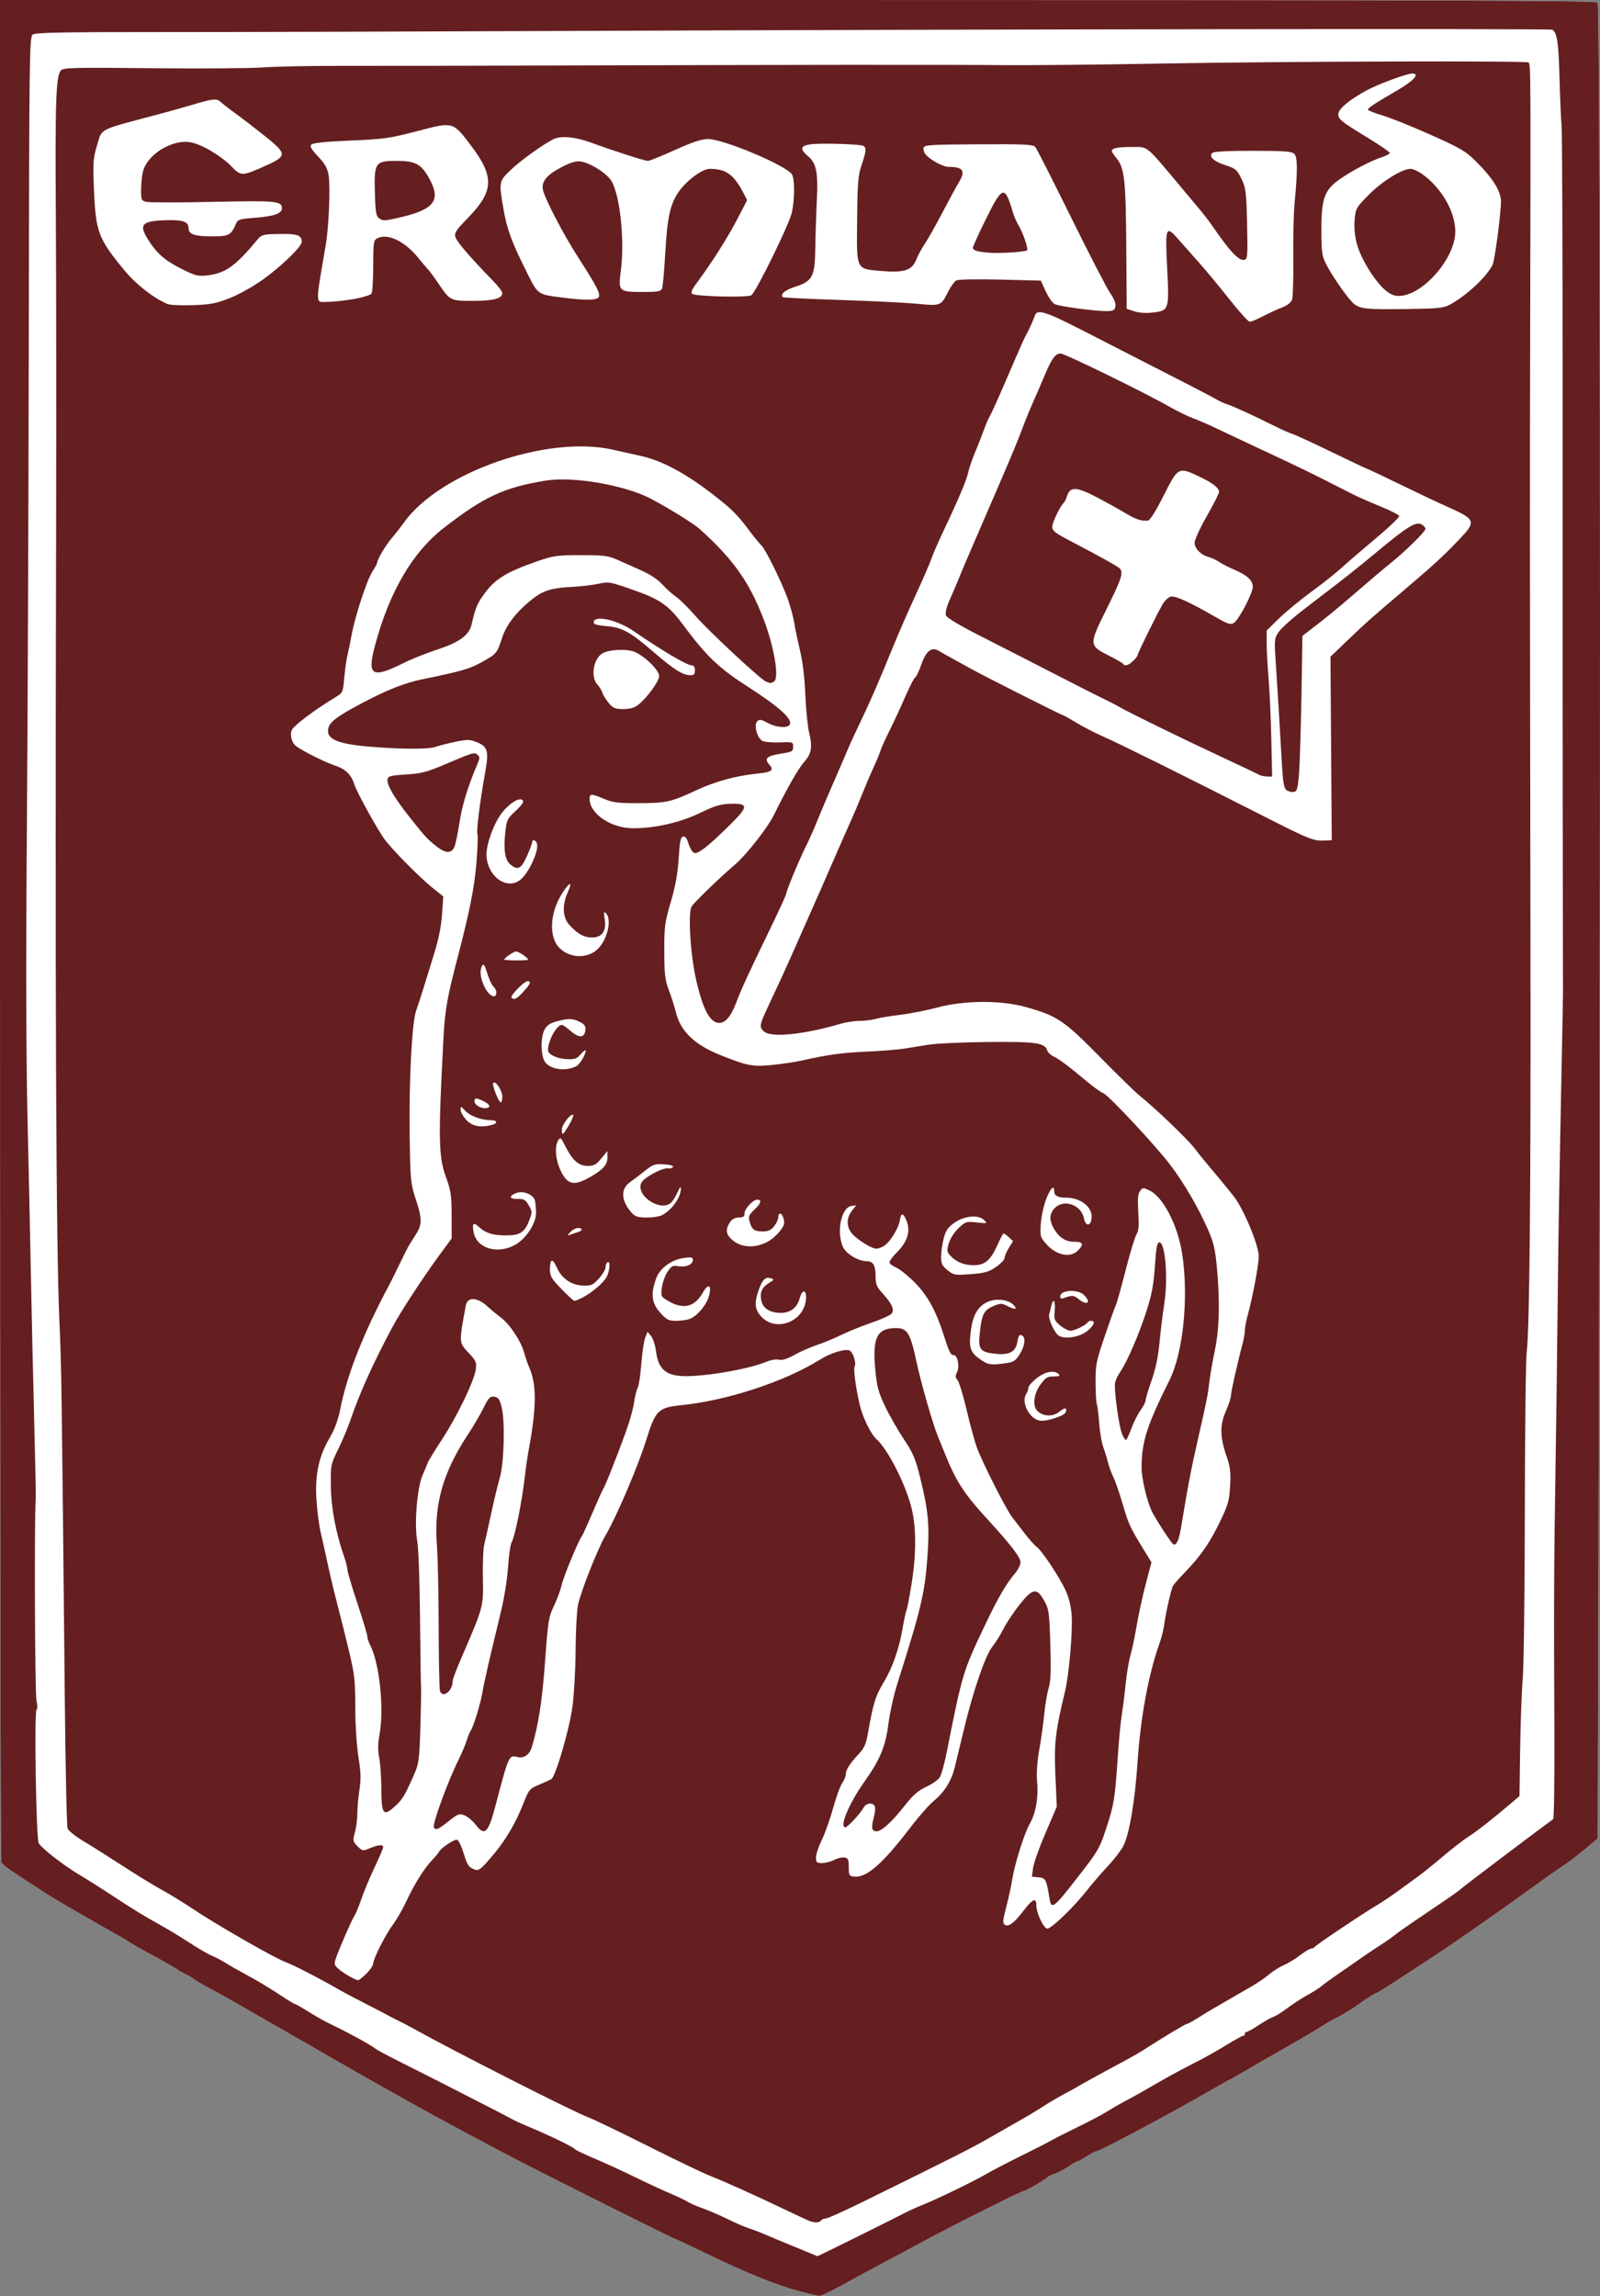
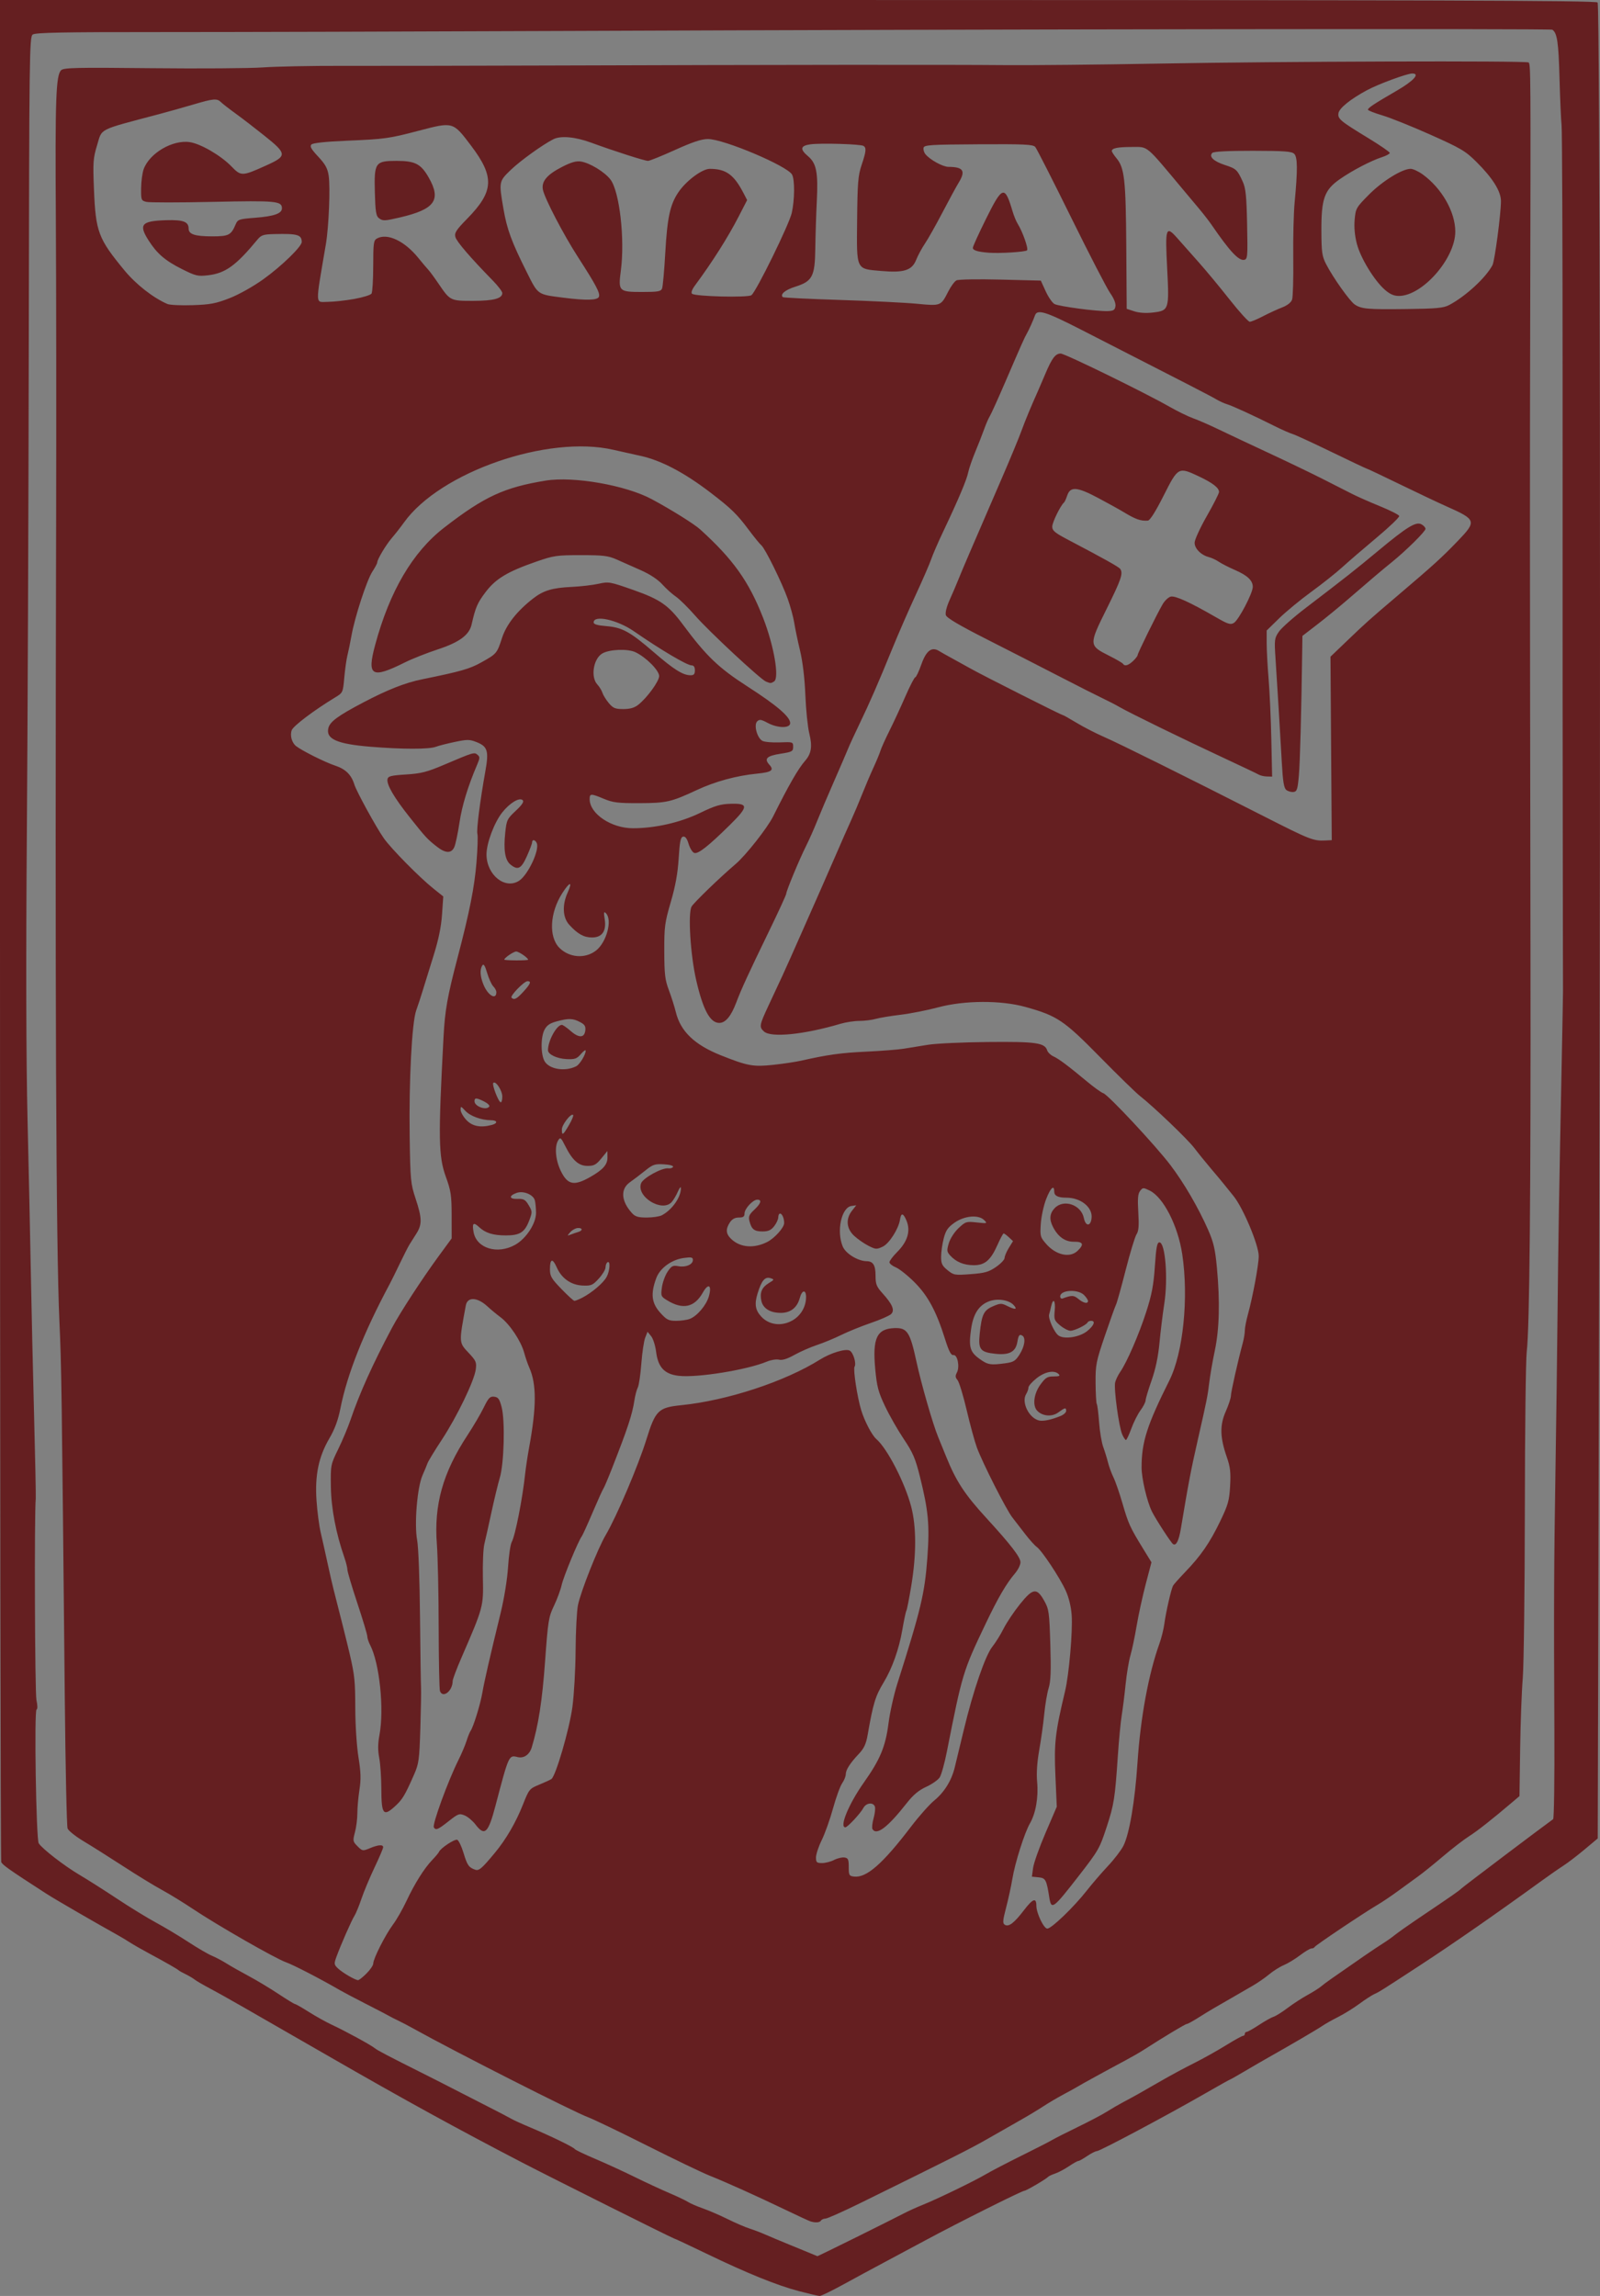
<svg xmlns="http://www.w3.org/2000/svg" viewBox="0 0 850 1219.221" height="1219.221" width="850" id="svg2">
  <rect x="0" y="0" width="850" height="1219.221" fill="#808080" stroke="none" />
  <defs id="defs6" />
-   <path id="path8165" d="M 0 0 L 0 493.529 C 0 764.97 0.297 987.832 0.66 988.777 C 1.247 990.308 4.943 992.901 24.787 1005.715 C 29.176 1008.549 50.579 1020.958 62.756 1027.727 C 64.496 1028.694 67.346 1030.407 69.086 1031.535 C 70.826 1032.663 75.335 1035.245 79.105 1037.272 C 87.856 1041.973 94.253 1045.622 94.926 1046.297 C 95.216 1046.588 96.877 1047.517 98.617 1048.361 C 100.358 1049.206 102.493 1050.471 103.363 1051.174 C 104.233 1051.877 108.097 1054.12 111.947 1056.158 C 117.996 1059.361 128.815 1065.534 175.613 1092.478 C 214.31 1114.758 243.012 1130.519 277.395 1148.367 C 293.129 1156.535 357.467 1188.686 358.078 1188.686 C 358.359 1188.686 366.068 1192.295 375.211 1196.707 C 396.892 1207.169 412.787 1213.606 424.531 1216.682 C 429.752 1218.049 434.65 1219.193 435.416 1219.221 C 436.182 1219.249 441.877 1216.49 448.072 1213.09 C 454.268 1209.689 463.609 1204.642 468.83 1201.871 C 474.051 1199.101 484.255 1193.637 491.506 1189.73 C 508.474 1180.589 542.87 1163.371 544.162 1163.371 C 545.161 1163.371 555.911 1157.066 556.9 1155.9 C 557.19 1155.559 558.851 1154.792 560.592 1154.197 C 562.333 1153.603 565.604 1151.865 567.859 1150.334 C 570.115 1148.803 572.347 1147.551 572.82 1147.551 C 573.294 1147.551 575.429 1146.364 577.566 1144.914 C 579.703 1143.464 582.057 1142.277 582.795 1142.277 C 584.36 1142.277 619.879 1123.377 639.529 1112.088 C 646.979 1107.808 653.227 1104.307 653.416 1104.307 C 653.605 1104.307 657.24 1102.251 661.494 1099.738 C 665.748 1097.226 671.364 1093.97 673.975 1092.504 C 685.134 1086.238 700.013 1077.525 702.453 1075.826 C 703.903 1074.816 707.681 1072.684 710.848 1071.088 C 714.014 1069.492 719.107 1066.338 722.166 1064.078 C 725.225 1061.819 728.803 1059.496 730.119 1058.914 C 732.672 1057.786 734.033 1056.928 754.902 1043.303 C 772.045 1032.111 794.964 1016.181 819 998.754 C 823.061 995.81 828.283 992.18 830.604 990.688 C 832.924 989.195 837.966 985.339 841.811 982.117 L 848.801 976.262 L 849.549 688.266 C 850.407 357.831 849.987 3.254 848.734 1.318 C 848.054 0.267 761.936 0 423.941 0 L 0 0 z " style="color:#000000;clip-rule:nonzero;display:inline;overflow:visible;visibility:visible;opacity:1;isolation:auto;mix-blend-mode:normal;color-interpolation:sRGB;color-interpolation-filters:linearRGB;solid-color:#000000;solid-opacity:1;fill:#ffffff;fill-opacity:1;fill-rule:evenodd;stroke:none;stroke-width:0.98px;stroke-linecap:butt;stroke-linejoin:miter;stroke-miterlimit:4;stroke-dasharray:none;stroke-dashoffset:0;stroke-opacity:1;color-rendering:auto;image-rendering:auto;shape-rendering:auto;text-rendering:auto;enable-background:accumulate" />
-   <path id="path8070" d="m 424.53,1216.682 c -11.744,-3.076 -27.638,-9.514 -49.319,-19.976 -9.142,-4.412 -16.852,-8.021 -17.133,-8.021 -0.611,0 -64.949,-32.15 -80.683,-40.318 -34.382,-17.848 -63.085,-33.609 -101.782,-55.889 -46.798,-26.944 -57.618,-33.117 -63.667,-36.319 -3.85,-2.038 -7.712,-4.281 -8.583,-4.984 -0.87,-0.703 -3.006,-1.969 -4.746,-2.813 -1.74,-0.844 -3.402,-1.773 -3.692,-2.064 -0.673,-0.675 -7.071,-4.325 -15.821,-9.027 -3.771,-2.026 -8.28,-4.607 -10.02,-5.735 -1.74,-1.128 -4.588,-2.843 -6.328,-3.81 -12.177,-6.769 -33.581,-19.176 -37.97,-22.01 C 4.942,992.902 1.247,990.308 0.66,988.778 0.297,987.832 0,764.97 0,493.529 L 0,0 423.941,0 c 337.994,0 424.114,0.267 424.794,1.318 1.253,1.935 1.673,356.513 0.814,686.948 l -0.748,287.995 -6.989,5.857 c -3.844,3.221 -8.888,7.078 -11.208,8.57 -2.32,1.492 -7.541,5.122 -11.602,8.066 -24.036,17.427 -46.956,33.356 -64.098,44.548 -20.869,13.625 -22.231,14.483 -24.784,15.611 -1.316,0.582 -4.896,2.906 -7.954,5.165 -3.059,2.26 -8.152,5.414 -11.318,7.01 -3.167,1.596 -6.944,3.728 -8.394,4.737 -2.44,1.699 -17.318,10.413 -28.478,16.678 -2.61,1.466 -8.227,4.721 -12.48,7.234 -4.254,2.513 -7.889,4.569 -8.078,4.569 -0.189,0 -6.439,3.501 -13.888,7.781 -19.651,11.289 -55.169,30.189 -56.734,30.189 -0.738,0 -3.09,1.187 -5.227,2.637 -2.137,1.45 -4.273,2.637 -4.746,2.637 -0.473,0 -2.706,1.252 -4.962,2.783 -2.256,1.531 -5.526,3.27 -7.267,3.864 -1.741,0.595 -3.403,1.361 -3.693,1.703 -0.989,1.166 -11.739,7.471 -12.738,7.471 -1.292,0 -35.687,17.218 -52.656,26.359 -7.251,3.906 -17.456,9.369 -22.677,12.14 -5.221,2.771 -14.561,7.819 -20.757,11.22 -6.195,3.4 -11.891,6.159 -12.657,6.13 -0.766,-0.028 -5.664,-1.171 -10.885,-2.538 z m 30.267,-28.593 c 11.198,-5.549 22.496,-11.207 25.106,-12.573 2.61,-1.367 7.119,-3.424 10.02,-4.571 7.48,-2.96 27.507,-12.647 33.751,-16.326 2.901,-1.709 11.444,-6.157 18.985,-9.885 7.541,-3.728 14.898,-7.49 16.348,-8.36 1.45,-0.87 7.594,-3.984 13.653,-6.921 6.059,-2.937 12.941,-6.565 15.294,-8.062 2.353,-1.498 6.413,-3.855 9.024,-5.239 5.995,-3.178 8.964,-4.844 19.873,-11.148 4.839,-2.796 12.67,-7.015 17.403,-9.375 4.733,-2.36 12.321,-6.594 16.863,-9.409 4.542,-2.815 8.695,-5.118 9.229,-5.118 0.534,0 0.971,-0.475 0.971,-1.055 0,-0.58 0.433,-1.055 0.963,-1.055 0.529,0 3.492,-1.666 6.583,-3.701 3.091,-2.036 6.573,-3.989 7.739,-4.341 1.165,-0.352 4.492,-2.437 7.393,-4.633 2.901,-2.196 7.647,-5.286 10.547,-6.867 2.901,-1.58 6.223,-3.683 7.383,-4.673 1.936,-1.651 5.01,-3.823 23.093,-16.316 3.42,-2.362 7.744,-5.245 9.61,-6.405 1.866,-1.16 4.763,-3.208 6.439,-4.552 1.676,-1.343 6.844,-5 11.485,-8.127 19.331,-13.024 22.436,-15.18 23.84,-16.553 1.088,-1.063 42.327,-32.209 48.714,-36.791 0.482,-0.346 0.778,-21.467 0.657,-46.936 -0.318,-67.022 -0.232,-87.392 0.581,-138.069 0.4,-24.944 0.889,-61.966 1.085,-82.269 0.348,-36.022 0.859,-66.84 2.263,-136.588 0.379,-18.853 0.673,-34.991 0.653,-35.861 -0.021,-0.87 -0.044,-10.6 -0.052,-21.622 -0.007,-11.022 -0.047,-40.686 -0.087,-65.921 -0.081,-51.472 -0.083,-56.155 -0.076,-237.315 0.002,-71.643 -0.243,-132.395 -0.545,-135.006 -0.302,-2.61 -0.797,-13.927 -1.101,-25.148 -0.511,-18.915 -1.245,-23.831 -3.81,-25.521 -0.988,-0.651 -295.931,-0.279 -521.968,0.658 -83.825,0.347 -181.905,0.618 -217.955,0.601 -51.477,-0.024 -65.94,0.258 -67.384,1.314 -1.732,1.266 -1.852,10.581 -2.077,161.045 -0.131,87.835 -0.594,206.215 -1.028,263.065 -0.519,68.042 -0.39,120.124 0.377,152.409 0.641,26.975 1.428,63.521 1.749,81.215 0.321,17.693 1.087,51.392 1.701,74.886 0.615,23.494 1.021,43.666 0.903,44.826 -0.803,7.903 -0.475,103.155 0.368,106.997 0.618,2.817 0.643,4.816 0.062,5.009 -1.329,0.442 -0.229,68.918 1.142,71.049 1.891,2.941 13.556,11.965 21.634,16.736 4.344,2.566 13.357,8.288 20.028,12.716 6.671,4.428 15.926,10.106 20.567,12.616 4.641,2.51 12.386,7.149 17.212,10.308 4.826,3.159 10.46,6.449 12.521,7.31 2.061,0.861 5.536,2.695 7.721,4.074 2.185,1.38 7.467,4.374 11.737,6.655 4.27,2.28 11.431,6.579 15.914,9.553 4.482,2.974 8.465,5.407 8.851,5.407 0.386,0 3.712,1.901 7.392,4.225 3.68,2.324 9.189,5.388 12.243,6.809 7.032,3.272 20.643,10.688 22.606,12.317 1.467,1.217 6.732,3.974 26.719,13.989 5.511,2.761 11.918,6.017 14.239,7.236 2.32,1.218 9.915,5.103 16.876,8.633 6.961,3.53 13.606,6.985 14.766,7.678 1.16,0.693 5.669,2.751 10.02,4.575 10.753,4.506 23.089,10.495 23.718,11.513 0.284,0.46 5.15,2.797 10.812,5.194 5.663,2.397 15.042,6.698 20.843,9.556 5.801,2.859 14.107,6.715 18.458,8.57 4.351,1.855 8.885,4.009 10.076,4.788 1.191,0.779 4.751,2.321 7.91,3.428 3.16,1.106 9.067,3.659 13.128,5.672 4.061,2.013 9.282,4.265 11.602,5.004 2.32,0.739 6.117,2.185 8.438,3.214 2.32,1.029 8.491,3.611 13.712,5.739 5.221,2.128 10.442,4.274 11.602,4.769 1.16,0.495 2.203,0.932 2.317,0.972 0.114,0.039 9.369,-4.468 20.567,-10.017 z m -24.466,-8.558 c -0.87,-0.302 -6.803,-3.054 -13.184,-6.114 -15.524,-7.446 -31.078,-14.451 -40.08,-18.05 -4.061,-1.624 -19.012,-8.802 -33.224,-15.951 -14.213,-7.149 -28.301,-13.92 -31.307,-15.047 -8.154,-3.057 -70.854,-34.861 -92.624,-46.983 -2.901,-1.615 -6.698,-3.606 -8.438,-4.423 -1.74,-0.818 -3.876,-1.908 -4.746,-2.422 -0.87,-0.514 -6.328,-3.357 -12.129,-6.316 -5.801,-2.96 -11.971,-6.206 -13.712,-7.214 -10.742,-6.222 -24.944,-13.57 -29.053,-15.03 -5.682,-2.019 -36.783,-19.846 -49.524,-28.387 -4.931,-3.305 -12.288,-7.816 -16.348,-10.024 -4.061,-2.208 -13.316,-7.872 -20.567,-12.587 -7.251,-4.715 -16.667,-10.653 -20.925,-13.196 -4.257,-2.542 -8.113,-5.611 -8.568,-6.818 -0.455,-1.208 -1.123,-32.335 -1.485,-69.171 C 32.77,734.111 32.652,725.782 31.571,701.925 29.756,661.812 29.205,528.783 29.816,277.922 c 0.134,-55.11 0.067,-127.966 -0.149,-161.902 -0.404,-63.466 0.038,-75.963 2.785,-78.71 1.37,-1.37 7.751,-1.515 48.111,-1.092 25.593,0.268 52.228,0.079 59.189,-0.42 6.961,-0.499 25.709,-0.871 41.662,-0.826 15.953,0.045 65.077,-0.035 109.165,-0.178 121.843,-0.395 214.493,-0.477 242.589,-0.214 13.922,0.13 51.181,-0.237 82.797,-0.816 63.618,-1.164 194.524,-1.563 196.087,-0.598 1.136,0.702 1.165,5.177 0.87,133.482 -0.214,93.037 -0.206,112.846 0.145,339.624 0.198,127.848 -0.476,199.521 -1.988,211.474 -0.514,4.061 -0.969,42.031 -1.011,84.379 -0.042,42.348 -0.539,82.454 -1.103,89.125 -0.564,6.671 -1.187,23.468 -1.384,37.327 l -0.358,25.198 -3.603,3.063 c -11.023,9.368 -18.747,15.453 -23.187,18.264 -2.748,1.74 -8.998,6.563 -13.889,10.716 -4.891,4.154 -10.784,8.9 -13.096,10.547 -2.312,1.647 -7.104,5.131 -10.647,7.742 -3.544,2.61 -8.473,5.933 -10.954,7.383 -7.212,4.216 -33.051,21.531 -33.437,22.406 -0.193,0.439 -0.956,0.798 -1.694,0.798 -0.738,0 -3.465,1.621 -6.06,3.602 -2.595,1.981 -6.466,4.332 -8.603,5.226 -2.137,0.893 -5.66,3.108 -7.827,4.923 -2.168,1.815 -6.155,4.566 -8.861,6.113 -2.706,1.547 -7.689,4.429 -11.075,6.403 -3.385,1.974 -7.579,4.396 -9.319,5.382 -1.74,0.986 -5.512,3.286 -8.381,5.112 -2.869,1.826 -5.611,3.32 -6.093,3.32 -0.769,0 -11.983,6.738 -22.97,13.8 -2.03,1.305 -6.302,3.765 -9.493,5.466 -9.679,5.161 -23.628,12.809 -25.431,13.944 -0.935,0.588 -4.257,2.422 -7.383,4.076 -3.126,1.654 -8.057,4.562 -10.958,6.463 -2.901,1.901 -8.545,5.294 -12.543,7.541 -3.998,2.246 -11.592,6.576 -16.876,9.622 -8.804,5.074 -18.324,9.878 -67.656,34.136 -9.303,4.574 -17.7,8.317 -18.659,8.317 -0.96,0 -2.038,0.475 -2.396,1.055 -0.688,1.113 -3.157,1.257 -5.801,0.339 z M 194.704,1047.984 c 1.972,-1.972 3.586,-4.361 3.586,-5.307 0,-2.552 6.408,-15.197 10.458,-20.639 1.943,-2.61 5.168,-8.235 7.165,-12.499 4.352,-9.288 9.467,-17.427 13.756,-21.887 1.73,-1.8 3.328,-3.718 3.55,-4.263 0.795,-1.952 8.32,-6.928 9.685,-6.404 0.766,0.294 2.272,3.437 3.346,6.985 1.985,6.555 2.761,7.676 6.153,8.888 2.036,0.727 3.531,-0.55 10.545,-9.01 5.908,-7.126 11.125,-16.097 14.866,-25.565 3.209,-8.121 3.476,-8.448 8.569,-10.547 2.891,-1.191 5.829,-2.538 6.527,-2.992 2.295,-1.492 9.533,-26.251 11.168,-38.199 0.873,-6.381 1.642,-19.908 1.709,-30.06 0.067,-10.152 0.628,-20.981 1.247,-24.065 1.437,-7.156 10.512,-30.077 14.766,-37.292 5.767,-9.781 17.251,-36.745 21.576,-50.657 4.832,-15.546 6.339,-17.029 18.562,-18.271 24.429,-2.481 54.977,-12.515 73.61,-24.178 5.716,-3.578 13.657,-5.99 15.853,-4.814 1.899,1.016 3.654,6.844 2.582,8.577 -0.838,1.355 1.429,16.131 3.54,23.077 1.757,5.78 5.688,13.289 8.007,15.294 5.849,5.056 15.205,23.19 18.547,35.948 2.776,10.598 2.796,25.281 0.059,41.88 -1.128,6.839 -2.309,12.852 -2.624,13.362 -0.315,0.51 -1.292,5.119 -2.17,10.242 -1.735,10.122 -5.354,20.308 -9.867,27.773 -4.445,7.352 -5.594,11.111 -8.533,27.917 -0.841,4.808 -1.934,7.175 -4.624,10.02 -4.741,5.012 -7.002,8.538 -7.002,10.916 0,1.087 -0.87,3.236 -1.934,4.775 -1.063,1.54 -3.243,7.546 -4.843,13.347 -1.6,5.801 -4.29,13.352 -5.977,16.781 -1.687,3.428 -3.068,7.581 -3.068,9.229 0,2.636 0.386,2.996 3.217,2.996 1.769,0 4.649,-0.741 6.4,-1.646 1.751,-0.905 4.219,-1.499 5.485,-1.318 1.976,0.281 2.302,0.999 2.302,5.074 0,4.361 0.229,4.773 2.82,5.072 6.618,0.765 15.213,-6.758 30.219,-26.451 4.249,-5.576 9.824,-11.858 12.387,-13.958 5.302,-4.345 9.125,-10.48 10.842,-17.399 0.648,-2.61 2.826,-11.628 4.841,-20.04 4.969,-20.743 11.438,-39.578 15.2,-44.26 1.681,-2.092 4.36,-6.398 5.953,-9.568 1.593,-3.171 5.493,-8.996 8.666,-12.945 6.922,-8.616 8.971,-8.898 12.947,-1.785 2.472,4.424 2.691,6 3.215,23.204 0.427,14.017 0.213,19.576 -0.889,23.105 -0.798,2.556 -1.847,8.726 -2.332,13.712 -0.484,4.986 -1.679,13.574 -2.654,19.085 -1.167,6.595 -1.553,12.433 -1.129,17.079 0.741,8.127 -0.737,16.633 -3.814,21.946 -2.885,4.982 -7.94,20.909 -9.345,29.444 -0.629,3.82 -2.118,10.673 -3.31,15.23 -1.815,6.939 -1.93,8.432 -0.709,9.187 2.084,1.288 4.952,-0.904 10.255,-7.835 4.65,-6.079 6.509,-6.73 6.509,-2.279 0,3.928 3.938,12.155 5.818,12.155 2.202,0 14.051,-11.392 20.843,-20.04 2.962,-3.771 8.077,-9.713 11.366,-13.205 3.29,-3.492 6.973,-8.295 8.186,-10.672 3.199,-6.27 6.149,-23.616 7.509,-44.153 1.586,-23.944 5.868,-47.171 11.674,-63.325 1.051,-2.923 2.223,-7.67 2.606,-10.547 0.81,-6.095 3.623,-18.387 4.616,-20.178 0.377,-0.679 3.295,-3.953 6.486,-7.276 8.359,-8.706 13.013,-15.455 18.499,-26.824 4.276,-8.862 4.892,-11.043 5.325,-18.877 0.399,-7.202 0.071,-10.06 -1.755,-15.294 -3.649,-10.459 -3.799,-16.942 -0.562,-24.234 1.513,-3.408 2.751,-7.187 2.751,-8.397 0,-1.963 3.624,-18.059 6.359,-28.246 0.563,-2.098 1.024,-4.961 1.024,-6.362 0,-1.402 0.716,-5.144 1.59,-8.315 2.623,-9.511 5.793,-26.565 5.793,-31.166 0,-5.881 -8.292,-25.648 -13.38,-31.895 -2.211,-2.715 -4.576,-5.648 -5.255,-6.518 -0.679,-0.87 -3.655,-4.43 -6.613,-7.91 -2.958,-3.481 -6.993,-8.464 -8.966,-11.075 -3.514,-4.649 -21.542,-21.896 -28.996,-27.739 -2.072,-1.624 -11.603,-10.919 -21.18,-20.656 -19.153,-19.472 -22.673,-21.833 -39.542,-26.522 -13.047,-3.627 -32.375,-3.538 -46.408,0.214 -5.801,1.551 -14.819,3.328 -20.04,3.949 -5.221,0.621 -11.151,1.607 -13.177,2.19 -2.027,0.584 -5.888,1.061 -8.58,1.061 -2.693,0 -7.205,0.684 -10.027,1.52 -19.308,5.721 -36.904,7.503 -40.645,4.117 -2.665,-2.412 -2.514,-3.288 2.383,-13.791 2.372,-5.087 5.642,-12.097 7.268,-15.578 1.626,-3.481 6.606,-14.634 11.068,-24.786 4.462,-10.152 8.763,-19.882 9.558,-21.622 0.795,-1.74 4.117,-9.334 7.382,-16.876 3.265,-7.541 7.136,-16.322 8.601,-19.513 1.466,-3.191 4.077,-9.361 5.802,-13.712 1.726,-4.351 4.454,-10.762 6.063,-14.248 1.609,-3.486 3.282,-7.52 3.717,-8.965 0.435,-1.445 2.571,-6.187 4.746,-10.538 2.175,-4.351 5.974,-12.538 8.441,-18.194 2.467,-5.656 4.856,-10.284 5.31,-10.284 0.453,0 1.918,-3.099 3.256,-6.887 2.569,-7.277 5.509,-9.5 9.373,-7.087 0.969,0.605 4.101,2.37 6.96,3.921 2.859,1.551 7.334,4.025 9.944,5.497 6.284,3.543 48.036,24.596 48.778,24.596 0.319,0 3.594,1.83 7.279,4.068 3.685,2.237 10.26,5.622 14.61,7.522 8.339,3.642 42.721,20.702 84.718,42.038 24.864,12.631 26.576,13.304 33.032,12.985 l 3.311,-0.164 -0.336,-48.714 -0.336,-48.714 8.1,-7.763 c 10.911,-10.457 12.348,-11.742 28.063,-25.09 18.524,-15.734 23.145,-19.935 31.541,-28.681 10.074,-10.493 9.82,-11.249 -6.15,-18.328 -4.061,-1.8 -15.097,-7.024 -24.526,-11.609 -9.428,-4.585 -17.36,-8.336 -17.627,-8.336 -0.266,0 -8.69,-3.982 -18.718,-8.848 -10.029,-4.867 -19.421,-9.193 -20.871,-9.613 -1.45,-0.421 -5.722,-2.31 -9.493,-4.199 -11.081,-5.55 -22.478,-10.778 -25.314,-11.611 -1.45,-0.426 -4.061,-1.625 -5.801,-2.663 -2.864,-1.708 -14.215,-7.555 -72.001,-37.084 -18.451,-9.429 -22.983,-10.827 -24.169,-7.459 -0.911,2.588 -3.285,7.873 -4.382,9.756 -1.2,2.06 -2.788,5.627 -11.271,25.314 -3.875,8.992 -7.632,17.298 -8.351,18.458 -0.718,1.16 -2.061,4.245 -2.985,6.856 -0.923,2.61 -3.06,8.069 -4.748,12.129 -1.688,4.061 -3.383,8.984 -3.766,10.941 -0.751,3.838 -5.254,14.489 -13.212,31.248 -2.755,5.801 -5.641,12.446 -6.415,14.766 -0.774,2.32 -4.482,10.864 -8.24,18.985 -3.758,8.121 -9.348,20.936 -12.421,28.478 -7.462,18.309 -11.977,28.662 -17.507,40.146 -2.532,5.257 -5.259,11.19 -6.061,13.184 -0.802,1.994 -4.166,9.796 -7.475,17.337 -3.31,7.541 -7.343,17.034 -8.964,21.095 -1.62,4.061 -4.26,9.994 -5.865,13.184 -3.493,6.942 -10.517,23.857 -10.517,25.327 0,0.574 -4.09,9.467 -9.089,19.764 -11.042,22.745 -14.727,30.759 -17.417,37.882 -2.781,7.363 -5.717,10.899 -9.052,10.899 -4.888,0 -8.62,-6.909 -12.257,-22.694 -3.067,-13.309 -4.456,-35.577 -2.44,-39.102 1.2,-2.099 15.274,-15.68 23.358,-22.541 5.384,-4.569 16.898,-19.183 19.978,-25.355 8.305,-16.645 13.279,-25.29 16.994,-29.533 3.314,-3.785 3.893,-7.631 2.184,-14.52 -0.825,-3.326 -1.76,-12.455 -2.077,-20.286 -0.366,-9.041 -1.404,-17.704 -2.841,-23.732 -1.245,-5.221 -2.633,-11.866 -3.084,-14.766 -0.451,-2.901 -2.002,-8.596 -3.446,-12.657 -3.077,-8.652 -12.082,-26.91 -14.036,-28.459 -0.745,-0.59 -3.773,-4.307 -6.731,-8.26 -6.209,-8.299 -9.233,-11.242 -20.126,-19.592 -14.039,-10.761 -26.512,-17.304 -37.443,-19.643 -3.481,-0.745 -9.888,-2.176 -14.239,-3.181 -34.872,-8.053 -92.107,11.791 -111.29,38.586 -1.732,2.419 -4.632,6.125 -6.445,8.235 -3.214,3.742 -7.779,11.413 -7.779,13.073 0,0.456 -1.152,2.599 -2.56,4.762 -2.966,4.557 -9.318,24.01 -11.101,33.993 -0.673,3.771 -1.648,8.517 -2.167,10.547 -0.519,2.03 -1.264,7.313 -1.657,11.738 -0.707,7.96 -0.759,8.074 -4.845,10.547 -11.056,6.692 -22.192,15.077 -23.061,17.364 -1.057,2.779 0.002,6.69 2.3,8.495 3.122,2.452 15.45,8.611 20.662,10.322 5.608,1.841 8.708,4.878 10.3,10.091 1.108,3.631 11.556,22.686 15.613,28.478 3.885,5.546 19.032,20.902 26.459,26.826 l 5.158,4.113 -0.662,9.581 c -0.454,6.562 -1.86,13.402 -4.463,21.71 -2.091,6.671 -4.664,14.977 -5.72,18.458 -1.055,3.481 -2.643,8.319 -3.528,10.753 -2.296,6.314 -3.908,37.246 -3.479,66.77 0.341,23.485 0.506,25.229 3.157,33.224 3.402,10.261 3.487,13.663 0.459,18.458 -1.282,2.03 -2.93,4.641 -3.662,5.801 -0.732,1.16 -3.033,5.669 -5.112,10.02 -2.079,4.351 -4.543,9.334 -5.476,11.075 -13.833,25.811 -22.608,47.971 -26.185,66.128 -1.197,6.073 -2.973,10.891 -5.795,15.715 -5.766,9.858 -7.799,19.632 -6.88,33.083 0.398,5.823 1.392,13.435 2.21,16.916 0.818,3.481 2.461,10.837 3.652,16.348 1.191,5.511 2.664,11.918 3.273,14.239 2.083,7.934 7.481,29.527 8.569,34.279 2.574,11.24 2.848,13.969 2.892,28.753 0.026,8.76 0.762,20.019 1.683,25.744 1.29,8.015 1.402,11.695 0.527,17.33 -0.611,3.935 -1.11,9.549 -1.11,12.475 0,2.926 -0.575,7.47 -1.278,10.098 -1.211,4.529 -1.14,4.916 1.375,7.431 2.568,2.568 2.777,2.601 6.518,1.038 4.493,-1.877 7.097,-2.069 7.097,-0.523 0,0.601 -2.077,5.466 -4.617,10.811 -2.539,5.345 -5.657,12.804 -6.929,16.575 -1.272,3.771 -2.939,7.828 -3.706,9.016 -1.524,2.361 -7.312,15.54 -9.592,21.837 -1.335,3.689 -1.275,4.106 0.894,6.155 2.378,2.246 8.993,6.106 10.607,6.19 0.493,0.025 2.51,-1.567 4.483,-3.539 z m 362.723,-40.449 c -1.477,-9.378 -1.951,-10.262 -5.704,-10.624 l -3.527,-0.34 0.643,-4.693 c 0.354,-2.581 3.328,-10.937 6.609,-18.569 l 5.965,-13.876 -0.732,-16.65 c -0.755,-17.187 -0.109,-22.815 5.127,-44.676 2.123,-8.866 4.124,-31.933 3.512,-40.492 -0.323,-4.513 -1.505,-9.336 -3.189,-13.015 -3.209,-7.01 -12.64,-21.212 -15.375,-23.155 -1.076,-0.764 -3.812,-3.803 -6.08,-6.754 -2.268,-2.951 -5.385,-6.985 -6.926,-8.965 -3.237,-4.161 -15.692,-28.725 -18.763,-37.005 -1.147,-3.091 -3.59,-12.028 -5.429,-19.859 -1.84,-7.831 -4.032,-15.03 -4.872,-15.997 -1.187,-1.367 -1.264,-2.25 -0.343,-3.97 1.643,-3.071 0.319,-9.691 -1.865,-9.32 -1.236,0.21 -2.386,-2.017 -4.484,-8.683 -4.604,-14.629 -9.044,-22.854 -16.199,-30.009 -3.543,-3.543 -7.979,-7.079 -9.858,-7.857 -1.879,-0.778 -3.416,-2.014 -3.416,-2.745 0,-0.732 1.847,-3.177 4.105,-5.435 5.542,-5.542 7.226,-11.21 4.949,-16.659 -1.73,-4.141 -2.876,-4.313 -3.455,-0.52 -0.748,4.902 -5.723,12.691 -9.15,14.325 -3.256,1.553 -3.751,1.522 -7.68,-0.483 -2.31,-1.178 -5.712,-3.555 -7.559,-5.281 -4.103,-3.832 -4.526,-8.962 -1.1,-13.317 l 2.259,-2.872 -2.523,0.357 c -5.35,0.756 -8.084,13.352 -4.672,21.519 1.585,3.793 8.068,7.77 12.749,7.82 3.413,0.037 4.694,2.151 4.694,7.753 0,4.473 0.522,5.777 3.74,9.338 5.265,5.828 6.557,8.948 4.539,10.965 -0.873,0.873 -5.714,3 -10.758,4.727 -5.044,1.727 -12.126,4.597 -15.739,6.378 -3.613,1.781 -9.416,4.182 -12.897,5.337 -3.481,1.154 -8.878,3.522 -11.995,5.262 -3.834,2.14 -6.475,2.961 -8.165,2.536 -1.374,-0.345 -4.251,0.105 -6.392,1 -10.597,4.428 -37.107,8.702 -46.921,7.565 -7.556,-0.875 -10.965,-4.513 -12.001,-12.808 -0.407,-3.256 -1.595,-6.97 -2.641,-8.254 l -1.901,-2.334 -1.249,3.164 c -0.687,1.74 -1.61,7.942 -2.051,13.782 -0.441,5.84 -1.284,11.535 -1.875,12.657 -0.59,1.122 -1.398,4.175 -1.795,6.786 -1.159,7.611 -3.485,14.664 -12.002,36.388 -2.047,5.221 -4.07,9.967 -4.495,10.547 -0.425,0.58 -2.998,6.276 -5.717,12.657 -2.719,6.381 -5.309,12.077 -5.755,12.657 -1.833,2.381 -9.702,21.404 -10.683,25.826 -0.581,2.619 -2.426,7.609 -4.099,11.09 -2.835,5.897 -3.157,7.91 -4.72,29.533 -1.509,20.875 -3.531,33.907 -7.08,45.625 -1.185,3.913 -4.226,5.975 -7.571,5.135 -4.585,-1.151 -4.609,-1.1 -11.65,25.707 -3.874,14.748 -5.755,16.539 -10.643,10.131 -1.502,-1.969 -4.098,-4.147 -5.769,-4.839 -2.815,-1.166 -3.438,-0.942 -8.492,3.053 -5.7,4.506 -6.837,4.98 -7.881,3.29 -0.932,-1.507 7.554,-24.738 13.047,-35.718 1.645,-3.288 3.592,-7.876 4.328,-10.196 0.735,-2.32 1.687,-4.694 2.114,-5.274 1.467,-1.99 5.193,-14.008 6.259,-20.187 1.074,-6.222 3.828,-18.237 9.758,-42.57 1.863,-7.645 3.509,-17.837 3.918,-24.259 0.388,-6.091 1.26,-12.07 1.939,-13.286 1.873,-3.357 5.723,-22.898 7.149,-36.286 0.34,-3.191 1.27,-9.361 2.068,-13.712 4.007,-21.858 4.036,-33.922 0.103,-42.717 -0.778,-1.74 -1.999,-5.3 -2.712,-7.911 -1.683,-6.158 -7.692,-15.16 -12.531,-18.771 -2.101,-1.568 -5.244,-4.167 -6.984,-5.776 -5.332,-4.929 -10.601,-5.181 -11.46,-0.548 -3.72,20.056 -3.743,19.674 1.525,25.27 3.906,4.148 4.252,4.961 3.747,8.79 -0.798,6.051 -9.99,25.07 -18.021,37.289 -3.787,5.761 -7.197,11.357 -7.578,12.434 -0.381,1.077 -1.593,3.994 -2.692,6.482 -2.811,6.36 -4.432,25.946 -2.848,34.394 0.698,3.72 1.343,20.904 1.528,40.716 0.176,18.853 0.419,35.703 0.539,37.443 0.12,1.74 -0.041,11.47 -0.359,21.622 -0.531,16.966 -0.803,18.969 -3.365,24.786 -4.945,11.226 -6.161,13.227 -10.332,16.995 -5.96,5.385 -6.995,3.996 -7.029,-9.432 -0.015,-5.9 -0.519,-13.309 -1.12,-16.464 -0.78,-4.095 -0.749,-7.566 0.111,-12.129 2.594,-13.777 0.051,-38.244 -4.977,-47.881 -0.807,-1.546 -1.47,-3.582 -1.473,-4.525 -0.003,-0.943 -2.38,-8.859 -5.28,-17.593 -2.901,-8.733 -5.281,-16.743 -5.289,-17.799 -0.008,-1.056 -0.745,-4.015 -1.637,-6.576 -4.457,-12.798 -6.986,-26.069 -7.148,-37.501 -0.163,-11.507 -0.12,-11.726 3.909,-19.973 2.241,-4.586 5.176,-11.577 6.522,-15.535 4.799,-14.108 11.796,-29.624 22.055,-48.903 4.313,-8.105 16.043,-26.103 24.833,-38.103 l 6.856,-9.36 -0.017,-12.129 c -0.015,-10.705 -0.376,-13.121 -3.069,-20.567 -3.938,-10.89 -4.096,-20.419 -1.235,-74.359 0.749,-14.118 2.049,-21.434 7.498,-42.189 6.338,-24.143 8.949,-37.322 10.016,-50.568 0.582,-7.218 0.795,-13.952 0.474,-14.964 -0.592,-1.865 1.391,-17.47 4.237,-33.345 1.908,-10.645 1.188,-13.075 -4.559,-15.374 -3.791,-1.517 -4.976,-1.532 -11.614,-0.148 -4.066,0.848 -8.641,2.016 -10.168,2.597 -3.563,1.355 -17.737,1.346 -34.579,-0.021 -17.876,-1.452 -23.945,-4.133 -22.488,-9.937 0.857,-3.415 5.116,-6.535 18.567,-13.603 12.847,-6.75 22.212,-10.439 31.115,-12.254 20.853,-4.252 25.373,-5.544 31.614,-9.034 8.155,-4.56 8.256,-4.68 10.99,-13.04 2.315,-7.08 7.96,-14.233 16.435,-20.825 5.544,-4.312 10.181,-5.705 20.645,-6.203 4.723,-0.225 11.1,-0.971 14.171,-1.658 5.388,-1.206 6.04,-1.089 18.621,3.342 14.18,4.994 18.589,8.082 26.221,18.369 12.357,16.654 18.954,22.979 34.175,32.766 15.734,10.118 22.781,16.153 22.781,19.51 0,2.842 -6.6,2.762 -12.027,-0.147 -3.422,-1.834 -4.316,-1.959 -5.504,-0.771 -1.904,1.904 -0.035,8.845 2.788,10.357 1.122,0.601 5.255,0.962 9.183,0.803 6.99,-0.282 7.142,-0.232 7.142,2.345 0,2.425 -0.536,2.718 -6.77,3.692 -7.272,1.136 -8.774,2.615 -5.892,5.799 2.679,2.96 1.26,3.984 -6.598,4.765 -10.943,1.088 -22.161,4.146 -31.951,8.712 -13.621,6.353 -16.076,6.912 -30.531,6.959 -11.269,0.037 -13.994,-0.295 -18.761,-2.284 -6.986,-2.915 -7.608,-2.902 -7.608,0.154 0,7.735 11.474,15.45 22.978,15.45 11.852,0 25.125,-3.027 35.698,-8.141 7.946,-3.843 10.801,-4.692 16.313,-4.851 9.513,-0.274 9.417,1.49 -0.619,11.364 -11.541,11.355 -16.841,15.494 -18.855,14.721 -0.938,-0.36 -2.265,-2.523 -2.95,-4.807 -0.852,-2.844 -1.769,-4.052 -2.91,-3.834 -1.34,0.256 -1.802,2.514 -2.361,11.522 -0.493,7.948 -1.712,14.688 -4.194,23.192 -3.214,11.013 -3.495,13.146 -3.455,26.227 0.037,12.168 0.391,15.159 2.435,20.567 1.315,3.481 2.988,8.758 3.716,11.727 2.503,10.201 9.946,17.329 23.902,22.89 14.248,5.677 17.153,6.204 27.864,5.06 5.221,-0.558 11.866,-1.55 14.766,-2.205 14.096,-3.183 21.178,-4.167 34.469,-4.789 7.936,-0.371 16.954,-1.075 20.04,-1.564 3.086,-0.489 8.933,-1.437 12.994,-2.107 4.061,-0.67 18.3,-1.328 31.642,-1.461 25.575,-0.256 30.306,0.409 31.586,4.441 0.343,1.082 1.837,2.52 3.319,3.195 2.903,1.323 7.692,4.908 18.047,13.512 3.611,3 7.426,5.728 8.479,6.062 2.577,0.818 27.705,27.719 35.605,38.117 7.196,9.471 14.827,22.564 20.034,34.372 2.899,6.574 3.764,10.278 4.678,20.04 1.692,18.068 1.327,32.664 -1.105,44.145 -1.168,5.511 -2.489,13.105 -2.936,16.876 -0.843,7.104 -1.271,9.253 -5.884,29.533 -3.909,17.182 -5.034,23.056 -9.193,47.99 -1.089,6.528 -2.497,9.374 -4.138,8.36 -1.057,-0.654 -9.251,-13.26 -11.26,-17.325 -2.61,-5.28 -5.489,-17.541 -5.489,-23.372 0,-13.504 2.833,-22.374 14.769,-46.241 7.336,-14.668 10.315,-43.856 6.836,-66.976 -2.282,-15.168 -10.01,-30.284 -17.301,-33.842 -3.429,-1.673 -3.682,-1.662 -5.112,0.22 -1.152,1.517 -1.371,4.172 -0.935,11.338 0.432,7.109 0.206,9.912 -0.942,11.664 -0.831,1.268 -3.423,9.801 -5.761,18.962 -2.337,9.161 -4.649,17.439 -5.137,18.396 -0.488,0.957 -3.147,8.383 -5.908,16.502 -4.687,13.782 -5.016,15.446 -4.948,25.063 0.04,5.666 0.332,10.721 0.649,11.234 0.317,0.513 0.867,4.897 1.222,9.743 0.355,4.845 1.339,10.708 2.187,13.029 0.848,2.32 1.995,6.041 2.549,8.268 0.555,2.227 1.863,5.787 2.907,7.911 1.044,2.124 3.204,8.371 4.801,13.882 3.103,10.713 3.973,12.621 10.902,23.91 l 4.469,7.281 -3.043,11.564 c -1.674,6.36 -3.843,16.31 -4.822,22.111 -0.978,5.801 -2.473,12.92 -3.32,15.821 -0.848,2.901 -1.995,9.783 -2.55,15.294 -0.555,5.511 -1.478,12.868 -2.051,16.348 -0.573,3.481 -1.506,13.211 -2.073,21.622 -1.527,22.646 -2.033,25.87 -5.933,37.779 -3.742,11.428 -4.354,12.499 -14.869,26.032 -13.668,17.592 -14.546,18.228 -15.631,11.338 z m 6.065,-255.629 c 1.595,-0.655 2.901,-1.845 2.901,-2.645 0,-1.956 -0.616,-1.842 -4.142,0.765 -3.316,2.451 -8.266,2.097 -11.162,-0.799 -2.672,-2.672 -1.941,-9.032 1.6,-13.919 2.732,-3.771 3.711,-4.377 7.067,-4.377 2.968,0 3.603,-0.293 2.665,-1.231 -2.285,-2.285 -7.252,-1.355 -11.738,2.198 -2.381,1.886 -4.329,4.107 -4.329,4.936 0,0.829 -0.542,2.375 -1.204,3.435 -2.713,4.344 1.579,12.975 7.005,14.087 2.226,0.456 6.513,-0.47 11.338,-2.451 z M 534.16,723.92 c 4.304,-0.59 5.324,-1.23 7.53,-4.725 2.681,-4.246 3.329,-8.754 1.427,-9.929 -1.505,-0.93 -2.035,-0.261 -2.646,3.342 -0.89,5.243 -4.215,7.065 -11.523,6.312 -8.198,-0.845 -9.342,-2.284 -8.475,-10.665 1.058,-10.222 2.126,-12.449 6.978,-14.552 3.926,-1.701 4.591,-1.723 7.546,-0.249 4.392,2.191 5.729,2.033 3.513,-0.416 -2.584,-2.855 -8.983,-3.732 -13.49,-1.848 -5.181,2.165 -8.012,6.7 -9.135,14.637 -1.338,9.45 -0.6,12.088 4.398,15.708 4.47,3.238 5.886,3.481 13.877,2.386 z m 43.494,-17.137 c 3.561,-2.92 4.481,-5.385 2.01,-5.385 -0.822,0 -1.652,0.356 -1.846,0.791 -0.616,1.386 -6.926,4.483 -9.135,4.483 -1.171,0 -3.642,-1.273 -5.49,-2.828 -3.101,-2.609 -3.323,-3.221 -2.873,-7.911 0.522,-5.435 -0.85,-7.005 -1.907,-2.182 -0.349,1.595 -0.824,3.508 -1.054,4.25 -0.643,2.074 2.708,9.609 4.982,11.201 3.109,2.178 11.281,0.886 15.312,-2.419 z m -156.734,-5.558 c 4.487,-2.522 7.301,-7.327 7.301,-12.468 0,-4.116 -2.174,-3.818 -3.316,0.454 -1.385,5.18 -4.915,7.968 -10.089,7.968 -5.661,0 -9.45,-2.339 -10.338,-6.382 -0.951,-4.328 0.23,-7.172 3.904,-9.407 3.062,-1.862 3.094,-1.958 0.883,-2.66 -2.856,-0.906 -4.705,1.296 -6.792,8.09 -1.733,5.639 -1.256,8.807 1.841,12.228 4.124,4.555 10.815,5.432 16.606,2.177 z m -54.482,-0.851 c 3.919,-1.49 8.847,-7.322 10.165,-12.031 1.667,-5.956 -0.292,-7.161 -3.208,-1.972 -4.426,7.874 -10.57,9.244 -18.863,4.205 -3.4,-2.066 -3.522,-2.358 -2.892,-6.953 0.362,-2.638 1.721,-6.382 3.022,-8.321 2.082,-3.103 2.773,-3.45 5.777,-2.908 3.952,0.713 7.662,-0.907 7.662,-3.346 0,-1.399 -0.829,-1.575 -4.829,-1.026 -6.528,0.895 -12.665,5.383 -14.63,10.7 -3.094,8.374 -2.518,13.256 2.179,18.455 3.33,3.686 4.393,4.222 8.369,4.222 2.505,0 5.767,-0.461 7.248,-1.024 z m 211.556,-9.524 c 0,-0.58 -0.949,-2.004 -2.109,-3.164 -3.268,-3.268 -12.657,-2.709 -12.657,0.753 0,0.87 0.593,1.359 1.318,1.087 4.791,-1.801 5.91,-1.772 8.291,0.21 2.731,2.275 5.157,2.799 5.157,1.114 z m -268.641,-1.745 c 5.177,-2.676 11.341,-7.959 12.977,-11.123 1.701,-3.288 1.993,-8.673 0.418,-7.699 -0.58,0.359 -1.055,1.58 -1.055,2.715 0,1.135 -1.613,3.822 -3.583,5.973 -3.256,3.553 -4.04,3.89 -8.58,3.693 -6.175,-0.269 -11.175,-3.783 -13.779,-9.687 -2.212,-5.013 -3.59,-4.604 -3.59,1.067 0,3.639 0.763,4.952 6.065,10.425 3.336,3.444 6.444,6.289 6.908,6.322 0.464,0.032 2.362,-0.725 4.219,-1.685 z m 219.77,-16.305 c 2.515,-1.73 4.572,-3.898 4.572,-4.816 0,-0.919 1.007,-3.299 2.237,-5.29 l 2.237,-3.619 -2.193,-2.043 c -1.206,-1.123 -2.456,-2.043 -2.777,-2.043 -0.322,0 -1.736,2.602 -3.142,5.783 -3.731,8.435 -6.776,11.093 -12.714,11.093 -5.279,0 -9.424,-1.706 -12.557,-5.169 -1.795,-1.983 -1.87,-2.684 -0.708,-6.564 0.741,-2.472 2.971,-5.908 5.176,-7.976 3.699,-3.468 4.138,-3.604 9.676,-2.997 5.571,0.61 5.726,0.56 3.917,-1.25 -2.998,-3 -10.464,-2.345 -15.769,1.384 -3.519,2.473 -4.623,4.08 -5.726,8.335 -0.752,2.899 -1.376,7.254 -1.387,9.678 -0.018,3.71 0.521,4.845 3.408,7.184 3.279,2.657 3.813,2.749 12.304,2.117 7.509,-0.559 9.58,-1.145 13.448,-3.807 z m 43.266,-8.502 c 3.679,-3.456 3.112,-4.967 -1.84,-4.899 -4.659,0.064 -8.387,-2.548 -11.112,-7.786 -2.097,-4.031 -1.842,-7.18 0.811,-10.004 4.756,-5.062 14.091,-1.928 15.553,5.222 0.939,4.59 3.67,4.514 4.113,-0.115 0.542,-5.657 -5.783,-10.712 -13.402,-10.712 -4.484,0 -6.449,-0.999 -6.449,-3.277 0,-3.82 -1.973,-1.959 -4.312,4.068 -1.295,3.336 -2.565,9.196 -2.822,13.022 -0.446,6.626 -0.307,7.141 2.913,10.809 5.15,5.866 12.48,7.492 16.547,3.672 z m -298.685,-3.284 c 5.843,-3.294 11.079,-11.321 11.06,-16.955 -0.008,-2.4 -0.29,-5.393 -0.628,-6.65 -0.818,-3.05 -6.092,-5.206 -9.654,-3.947 -4.281,1.513 -4.045,3.335 0.413,3.193 3.364,-0.107 4.199,0.362 5.967,3.352 1.975,3.338 1.985,3.662 0.261,8.176 -2.377,6.225 -4.944,7.861 -12.333,7.861 -6.852,0 -10.913,-1.266 -14.332,-4.469 -2.987,-2.798 -3.76,-2.043 -2.854,2.785 1.613,8.599 12.719,11.943 22.099,6.654 z m 133.915,-1.507 c 3.889,-1.981 8.9,-7.557 8.959,-9.968 0.06,-2.471 -1.062,-5.096 -2.179,-5.096 -0.518,0 -0.942,0.885 -0.942,1.967 0,1.082 -0.984,3.218 -2.186,4.746 -1.677,2.132 -3.12,2.779 -6.199,2.779 -4.393,0 -5.836,-1.152 -6.937,-5.541 -0.597,-2.378 -0.143,-3.437 2.552,-5.955 3.574,-3.339 4.2,-5.38 1.648,-5.38 -2.35,0 -6.808,4.803 -6.808,7.335 0,1.675 -0.681,2.157 -3.043,2.157 -2.07,0 -3.587,0.831 -4.746,2.6 -2.358,3.599 -2.132,6.122 0.796,8.873 4.79,4.5 12.057,5.064 19.087,1.482 z m -100.427,-5.287 c 2.552,-0.734 2.324,-2.299 -0.306,-2.101 -1.184,0.089 -2.963,1.089 -3.955,2.223 -1.721,1.966 -1.707,2.023 0.306,1.235 1.16,-0.454 2.94,-1.065 3.955,-1.357 z m 44.368,-8.854 c 5.452,-2.808 10.288,-9.701 10.173,-14.5 -0.021,-0.944 -0.756,-0.07 -1.629,1.943 -0.873,2.013 -2.352,4.505 -3.286,5.537 -5.097,5.632 -18.938,-2.889 -16.235,-9.996 1.08,-2.841 11.185,-8.37 14.465,-7.914 1.089,0.151 2.218,-0.199 2.508,-0.78 0.308,-0.616 -1.712,-1.185 -4.862,-1.368 -4.823,-0.281 -5.877,0.078 -10.02,3.414 -2.547,2.05 -6.167,4.802 -8.045,6.115 -5.107,3.57 -4.675,10.029 1.094,16.362 1.731,1.9 3.295,2.373 7.848,2.373 3.128,0 6.723,-0.534 7.99,-1.187 z m -37.776,-20.471 c 6.648,-3.818 8.97,-6.493 8.93,-10.289 l -0.035,-3.387 -3.231,3.955 c -2.72,3.33 -3.875,3.955 -7.305,3.955 -4.762,0 -8.059,-2.951 -11.926,-10.677 -2.205,-4.404 -2.559,-4.686 -3.665,-2.915 -2.084,3.337 -1.429,10.658 1.474,16.483 3.619,7.262 7.033,7.885 15.759,2.874 z m -11.518,-27.435 c 1.545,-2.637 2.541,-5.063 2.212,-5.391 -1.1,-1.1 -5.988,5.188 -5.988,7.702 0,3.497 0.579,3.142 3.775,-2.311 z m -40.955,-0.09 c 3.308,-0.887 2.969,-2.498 -0.527,-2.505 -5.061,-0.011 -10.986,-2.183 -13.577,-4.98 -2.343,-2.528 -2.507,-2.564 -2.507,-0.554 0,1.184 1.377,3.626 3.06,5.428 3.129,3.349 7.59,4.209 13.552,2.611 z m -1.37,-9.8 c 0.33,-0.535 -0.901,-1.721 -2.737,-2.637 -4.132,-2.061 -5.123,-2.087 -5.123,-0.135 0,2.783 6.447,5.057 7.859,2.772 z m 6.907,-5.24 c 0,-3.206 -3.509,-8.554 -4.781,-7.287 -0.857,0.854 2.8,10.324 3.99,10.33 0.435,0.002 0.791,-1.367 0.791,-3.043 z m 39.278,-16.118 c 1.867,-0.954 5.021,-6.145 5.021,-8.264 0,-0.641 -1.134,0.153 -2.52,1.764 -2.17,2.523 -3.218,2.9 -7.544,2.711 -5.205,-0.226 -9.98,-2.505 -9.97,-4.757 0.023,-5.029 4.639,-13.424 7.382,-13.424 0.537,0 2.641,1.461 4.675,3.247 4.369,3.836 7.312,3.724 7.778,-0.295 0.26,-2.246 -0.329,-3.171 -2.848,-4.474 -3.834,-1.983 -5.975,-2.042 -12.331,-0.342 -3.658,0.978 -5.271,2.088 -6.518,4.483 -2.109,4.051 -1.99,13.587 0.211,16.945 2.707,4.131 10.956,5.322 16.664,2.406 z m -28.082,-39.579 c 3.823,-4.174 4.382,-5.595 2.202,-5.595 -1.822,0 -9.423,7.843 -8.498,8.768 1.387,1.387 2.747,0.701 6.295,-3.173 z m -14.36,0.219 c 0,-0.794 -0.734,-2.179 -1.631,-3.076 -0.897,-0.897 -2.363,-4.095 -3.257,-7.107 -1.183,-3.984 -1.884,-5.068 -2.572,-3.982 -1.403,2.217 -1.178,5.822 0.639,10.229 2.379,5.771 6.821,8.333 6.821,3.934 z m 16.876,-17.21 c 0,-0.978 -4.907,-4.355 -6.328,-4.355 -1.393,0 -6.33,3.37 -6.327,4.318 6.6e-4,0.197 2.848,0.375 6.328,0.395 3.48,0.021 6.327,-0.141 6.327,-0.358 z m 36.061,-4.853 c 5.643,-4.395 8.815,-16.295 5.283,-19.823 -1.127,-1.126 -1.245,-0.571 -0.659,3.095 1.011,6.326 -1.361,9.773 -6.724,9.773 -4.319,0 -7.599,-1.822 -12.076,-6.708 -3.57,-3.895 -3.885,-10.535 -0.819,-17.288 2.723,-5.999 1.023,-5.695 -2.954,0.527 -6.609,10.34 -7.263,23.202 -1.474,28.99 5.26,5.26 13.707,5.883 19.423,1.433 z m -40.821,-37.103 c 4.668,-3.059 10.836,-16.106 9.393,-19.868 -0.733,-1.911 -2.523,-2.251 -2.523,-0.479 0,0.653 -1.251,3.975 -2.781,7.383 -2.999,6.683 -4.791,7.575 -8.736,4.351 -2.847,-2.327 -3.717,-7.651 -2.749,-16.82 0.715,-6.774 1.028,-7.428 5.582,-11.689 3.386,-3.168 4.492,-4.846 3.711,-5.627 -1.682,-1.682 -6.86,1.414 -10.901,6.516 -4.265,5.384 -8.4,16.487 -8.341,22.394 0.108,10.868 9.925,18.701 17.345,13.839 z m 63.251,-93.408 c 4.718,-3.711 11.122,-12.509 11.122,-15.279 0,-2.979 -6.908,-9.928 -12.565,-12.639 -4.122,-1.976 -14.095,-1.562 -17.777,0.738 -4.661,2.911 -6.114,12.507 -2.484,16.403 1.089,1.169 2.309,3.16 2.71,4.424 0.401,1.264 1.925,3.719 3.387,5.456 2.269,2.696 3.395,3.159 7.695,3.159 3.553,0 5.885,-0.666 7.912,-2.261 z m 30.107,-18.306 c 0,-1.755 -0.586,-2.637 -1.753,-2.637 -2.432,0 -16.213,-8.147 -30.719,-18.161 -8.796,-6.072 -21.319,-8.798 -21.319,-4.641 0,0.98 2.044,1.582 6.623,1.949 8.553,0.687 12.705,2.955 25.293,13.822 10.696,9.233 15.47,12.239 19.502,12.28 1.835,0.018 2.373,-0.574 2.373,-2.613 z m 94.347,615.354 c -0.387,-0.626 -0.121,-3.22 0.592,-5.765 0.712,-2.545 1.016,-5.355 0.674,-6.245 -0.927,-2.415 -4.654,-1.954 -6.095,0.755 -1.543,2.899 -8.419,10.284 -9.576,10.284 -3.347,0 1.807,-12.439 9.882,-23.852 8.616,-12.176 11.471,-19.053 13.039,-31.404 0.728,-5.737 2.85,-15.229 4.714,-21.095 12.458,-39.187 14.518,-47.805 15.899,-66.512 1.307,-17.693 0.616,-25.184 -4.036,-43.788 -2.306,-9.221 -3.698,-12.433 -8.457,-19.513 -3.134,-4.661 -7.601,-12.48 -9.928,-17.377 -3.637,-7.653 -4.373,-10.436 -5.243,-19.833 -1.518,-16.387 0.83,-21.376 10.219,-21.714 6.763,-0.243 8.26,2.036 11.664,17.752 2.602,12.017 8.714,33.239 11.543,40.08 0.72,1.74 2.655,6.487 4.301,10.547 5.27,13.002 9.826,19.944 21.312,32.475 13.008,14.192 18.124,20.827 18.124,23.504 0,1.367 -1.33,4.045 -2.955,5.95 -4.608,5.404 -8.999,12.933 -15.551,26.669 -12.075,25.314 -12.385,26.336 -20.622,68.03 -1.203,6.091 -2.899,12.187 -3.769,13.547 -0.87,1.36 -4.085,3.619 -7.145,5.02 -3.985,1.824 -6.914,4.265 -10.323,8.602 -10.19,12.964 -16.07,17.434 -18.265,13.882 z M 233.736,898.02 c -0.352,-0.918 -0.664,-16.224 -0.694,-34.015 -0.029,-17.791 -0.457,-37.568 -0.949,-43.949 -1.619,-20.97 3.16,-38.005 16.236,-57.881 3.1,-4.712 6.983,-11.317 8.628,-14.678 2.562,-5.233 3.365,-6.067 5.587,-5.801 2.147,0.257 2.831,1.221 3.96,5.584 1.879,7.262 1.288,29.855 -0.98,37.443 -0.953,3.191 -2.963,11.497 -4.465,18.458 -1.502,6.961 -3.2,14.555 -3.772,16.876 -0.572,2.32 -0.91,10.389 -0.75,17.93 0.323,15.234 0.27,15.429 -11.414,42.338 -2.554,5.883 -4.644,11.437 -4.644,12.343 0,5.253 -5.198,9.379 -6.743,5.352 z M 596.185,761.725 c -1.791,-4.047 -4.56,-24.43 -3.756,-27.653 0.359,-1.438 1.557,-3.914 2.663,-5.501 3.537,-5.077 9.994,-19.964 13.845,-31.92 2.955,-9.175 3.916,-14.25 4.591,-24.259 0.679,-10.055 1.173,-12.657 2.407,-12.657 3.146,0 4.671,19.3 2.58,32.66 -0.82,5.241 -1.959,14.513 -2.53,20.604 -0.696,7.421 -2.082,14.033 -4.201,20.04 -1.739,4.931 -3.171,9.704 -3.182,10.606 -0.011,0.902 -1.223,3.271 -2.693,5.263 -1.47,1.992 -3.669,6.356 -4.888,9.698 -1.218,3.341 -2.51,6.075 -2.871,6.075 -0.361,0 -1.245,-1.331 -1.965,-2.957 z M 232.052,449.569 c -5.081,-3.987 -5.855,-4.825 -14.394,-15.568 -8.322,-10.47 -12.343,-17.369 -11.796,-20.241 0.303,-1.59 1.85,-1.981 9.841,-2.488 8.014,-0.508 11.116,-1.296 20.029,-5.085 15.904,-6.761 16.178,-6.843 17.923,-5.395 1.335,1.108 1.321,1.762 -0.113,5.121 -5.011,11.743 -8.09,21.83 -9.46,30.995 -0.847,5.665 -2.081,11.486 -2.741,12.936 -1.574,3.455 -4.652,3.364 -9.29,-0.276 z m 451.323,-30.059 c -1.291,-1.008 -1.843,-4.33 -2.409,-14.492 -0.932,-16.737 -2.446,-41.761 -3.352,-55.374 -0.662,-9.956 -0.561,-10.752 1.792,-14.187 1.371,-2.002 7.711,-7.623 14.088,-12.491 21.535,-16.44 26.328,-20.216 38.491,-30.325 15.504,-12.887 20.224,-15.786 23.148,-14.221 1.191,0.637 2.166,1.727 2.166,2.421 0,1.351 -10.344,11.576 -17.855,17.649 -5.39,4.359 -11.383,9.436 -23.034,19.513 -4.695,4.061 -12.129,10.151 -16.52,13.534 l -7.984,6.151 -0.104,7.56 c -0.464,33.827 -1.152,59.532 -1.783,66.626 -0.654,7.359 -1.02,8.47 -2.86,8.691 -1.16,0.139 -2.863,-0.335 -3.785,-1.055 z m -14.673,-8.162 c -0.87,-0.511 -9.414,-4.576 -18.985,-9.034 -21.159,-9.854 -49.812,-23.847 -54.846,-26.784 -2.03,-1.185 -6.065,-3.272 -8.965,-4.639 -2.901,-1.367 -13.342,-6.651 -23.204,-11.742 -9.862,-5.091 -27.292,-14.001 -38.734,-19.801 -14.283,-7.24 -21.015,-11.212 -21.478,-12.672 -0.407,-1.282 0.382,-4.473 1.987,-8.037 1.464,-3.251 3.614,-8.283 4.777,-11.184 2.01,-5.012 6.08,-14.492 23.321,-54.319 4.143,-9.572 8.661,-20.488 10.04,-24.259 2.146,-5.869 5.032,-12.823 8.974,-21.622 0.52,-1.16 2.25,-5.195 3.844,-8.965 3.429,-8.109 5.29,-10.547 8.054,-10.547 2.194,0 44.502,20.666 57.665,28.168 4.393,2.503 10.126,5.303 12.739,6.222 2.614,0.919 8.549,3.503 13.19,5.744 4.641,2.24 16.744,7.936 26.896,12.658 10.152,4.721 23.204,11.003 29.005,13.958 5.801,2.956 12.792,6.507 15.535,7.893 2.743,1.386 9.362,4.303 14.708,6.482 5.346,2.179 9.894,4.484 10.107,5.121 0.213,0.638 -5.186,5.818 -11.997,11.512 -6.811,5.694 -15.027,12.764 -18.259,15.712 -3.232,2.948 -10.622,8.817 -16.423,13.041 -5.801,4.225 -13.514,10.58 -17.139,14.122 l -6.592,6.441 0,6.705 c 0,3.688 0.46,12.245 1.023,19.016 0.563,6.771 1.215,21.21 1.45,32.087 l 0.427,19.776 -2.768,-0.062 c -1.522,-0.035 -3.48,-0.48 -4.35,-0.991 z m -66.78,-60.305 c 1.343,-1.261 2.441,-2.687 2.441,-3.168 0,-0.976 10.152,-21.609 13.285,-27.001 1.105,-1.902 3.034,-3.722 4.287,-4.046 2.364,-0.611 10.199,2.959 24.09,10.975 6.349,3.664 7.679,4.08 9.493,2.97 2.557,-1.564 10.02,-15.81 10.02,-19.127 0,-3.398 -2.843,-6.085 -9.493,-8.97 -3.191,-1.384 -7.017,-3.336 -8.502,-4.336 -1.486,-1.001 -3.859,-2.118 -5.274,-2.483 -4.241,-1.093 -7.675,-4.56 -7.627,-7.699 0.025,-1.569 2.951,-7.938 6.504,-14.153 3.553,-6.215 6.46,-11.956 6.46,-12.757 0,-2.195 -3.331,-4.781 -10.557,-8.199 -11.021,-5.212 -11.159,-5.138 -18.851,10.106 -4.294,8.511 -7.271,13.228 -8.399,13.309 -3.816,0.273 -6.532,-0.681 -12.821,-4.505 -2.03,-1.234 -8.076,-4.583 -13.435,-7.441 -11.342,-6.049 -14.922,-6.343 -16.591,-1.363 -0.583,1.74 -1.345,3.402 -1.693,3.692 -1.839,1.533 -6.251,10.557 -6.251,12.785 0,2.145 1.378,3.303 8.174,6.874 19.497,10.244 27.209,14.552 27.934,15.605 1.639,2.379 0.552,5.57 -7.263,21.318 -9.482,19.106 -9.468,19.344 1.456,24.833 3.716,1.867 6.99,3.773 7.275,4.234 0.893,1.445 2.804,0.924 5.336,-1.454 z m -194.968,10.921 c -2.96,-1.209 -30.261,-26.607 -37.543,-34.928 -3.775,-4.313 -8.432,-8.906 -10.347,-10.206 -1.916,-1.3 -5.16,-4.22 -7.21,-6.489 -2.353,-2.605 -6.558,-5.382 -11.406,-7.535 -4.223,-1.875 -10.015,-4.444 -12.871,-5.708 -4.473,-1.98 -7.106,-2.299 -18.985,-2.299 -12.845,0 -14.472,0.236 -23.688,3.44 -15.401,5.354 -21.614,9.104 -27.035,16.316 -4.296,5.714 -5.263,7.968 -7.324,17.063 -1.27,5.603 -6.52,9.468 -17.974,13.23 -5.801,1.906 -13.632,5.004 -17.403,6.885 -17.768,8.864 -20.351,7.363 -15.871,-9.228 7.721,-28.596 19.946,-49.377 36.652,-62.303 21.328,-16.502 31.915,-21.403 53.965,-24.983 14.799,-2.402 42.529,2.454 56.334,9.866 10.273,5.516 22.499,13.14 25.658,16 17.588,15.927 25.95,27.67 33.51,47.055 5.74,14.718 8.71,31.894 5.831,33.717 -1.695,1.073 -1.905,1.078 -4.291,0.104 z m 264.014,-194.03 c 3.104,-1.613 7.658,-3.71 10.12,-4.659 2.828,-1.09 4.79,-2.631 5.329,-4.186 0.47,-1.353 0.75,-11.242 0.623,-21.973 -0.127,-10.732 0.199,-24.022 0.724,-29.533 1.644,-17.256 1.594,-24.094 -0.188,-25.876 -1.318,-1.318 -5.194,-1.604 -22,-1.624 -13.175,-0.015 -20.801,0.378 -21.534,1.111 -1.948,1.948 0.663,4.465 6.662,6.421 6.052,1.973 6.611,2.496 9.524,8.894 1.564,3.436 1.99,7.639 2.297,22.656 0.351,17.172 0.244,18.463 -1.548,18.814 -2.93,0.573 -7.701,-4.553 -17.383,-18.676 -1.348,-1.966 -4.437,-5.935 -6.865,-8.821 -2.428,-2.886 -6.076,-7.234 -8.107,-9.663 -20.389,-24.389 -18.449,-22.768 -27.256,-22.768 -7.571,0 -10.715,0.628 -10.715,2.141 0,0.474 1.118,2.203 2.484,3.842 4.259,5.113 4.953,11.354 5.197,46.748 l 0.229,33.22 4.037,1.323 c 2.528,0.828 6.204,1.068 9.833,0.641 8.624,-1.014 8.762,-1.44 7.622,-23.511 -1.121,-21.703 -0.705,-22.909 5.486,-15.886 2.301,2.61 7.377,8.333 11.28,12.716 3.903,4.383 11.286,13.283 16.408,19.776 5.122,6.494 9.938,11.806 10.704,11.806 0.766,0 3.932,-1.32 7.036,-2.933 z m -78.381,-5.365 c 0.215,-1.517 -0.869,-4.208 -2.761,-6.856 -1.713,-2.397 -11.069,-20.496 -20.792,-40.219 -9.723,-19.724 -18.297,-36.576 -19.055,-37.449 -1.171,-1.35 -5.699,-1.563 -30.189,-1.421 -25.812,0.15 -28.848,0.348 -29.162,1.902 -0.193,0.954 0.275,2.489 1.039,3.41 2.47,2.977 9.21,6.661 12.211,6.676 7.927,0.039 9.26,2.12 5.398,8.423 -1.244,2.03 -5.115,9.15 -8.601,15.821 -3.486,6.671 -7.665,14.081 -9.286,16.466 -1.621,2.385 -3.731,6.296 -4.689,8.691 -2.232,5.579 -6.499,6.933 -18.545,5.882 -13.577,-1.184 -13.081,-0.131 -12.812,-27.177 0.195,-19.643 0.513,-23.538 2.373,-29.06 2.436,-7.232 2.631,-9.184 1.015,-10.183 -1.543,-0.954 -22.584,-1.581 -28.136,-0.839 -5.4,0.722 -5.79,2.56 -1.338,6.306 4.473,3.764 5.431,8.633 4.678,23.759 -0.357,7.156 -0.72,18.469 -0.807,25.141 -0.197,15.006 -1.518,17.532 -10.683,20.421 -5.318,1.676 -8.109,4.014 -6.598,5.525 0.298,0.298 14.002,0.974 30.454,1.501 16.452,0.528 34.86,1.439 40.908,2.025 12.563,1.218 12.651,1.184 16.508,-6.428 1.404,-2.771 3.384,-5.47 4.4,-5.997 1.034,-0.536 11.305,-0.72 23.331,-0.418 l 21.484,0.541 2.591,5.659 c 1.425,3.113 3.532,6.163 4.683,6.779 2.377,1.272 22.742,3.972 28.335,3.757 3.03,-0.117 3.755,-0.59 4.045,-2.639 z m -67.329,-28.368 c -5.89,-0.465 -8.438,-1.252 -8.438,-2.604 0,-0.693 3.127,-7.566 6.948,-15.274 8.812,-17.773 10.005,-18.109 14.187,-3.994 0.687,2.32 1.91,5.271 2.716,6.558 2.603,4.152 5.804,13.256 4.939,14.051 -0.939,0.862 -14.651,1.713 -20.352,1.263 z m 244.56,27.805 c 8.761,-4.612 19.498,-14.484 23.057,-21.199 1.194,-2.252 4.504,-27.262 4.504,-34.028 0,-5.205 -4.421,-12.266 -13.026,-20.805 -5.857,-5.812 -8.226,-7.213 -24.417,-14.441 -9.862,-4.403 -21.372,-9.022 -25.577,-10.266 -4.206,-1.244 -7.645,-2.604 -7.644,-3.022 0.004,-0.954 3.298,-3.126 15.281,-10.077 9.041,-5.243 12.571,-9.148 8.261,-9.137 -2.821,0.008 -18.11,5.652 -24.137,8.911 -8.752,4.732 -14.675,9.523 -15.063,12.182 -0.44,3.013 0.887,4.119 15.919,13.269 6.236,3.796 11.338,7.31 11.338,7.808 0,0.498 -1.78,1.482 -3.955,2.187 -6.03,1.954 -15.936,7.116 -22.632,11.795 -8.2,5.729 -9.823,10.345 -9.74,27.694 0.053,11.111 0.36,13.236 2.512,17.403 3.764,7.285 12.617,19.729 15.277,21.472 3.571,2.34 6.791,2.616 27.504,2.36 15.829,-0.195 19.576,-0.545 22.539,-2.105 z m -34.15,-8.164 c -5.629,-4.942 -12.869,-16.829 -14.834,-24.354 -1.119,-4.287 -1.532,-8.797 -1.175,-12.827 0.532,-5.997 0.799,-6.465 7.618,-13.336 7.104,-7.159 17.634,-13.673 22.101,-13.673 1.282,0 4.181,1.342 6.444,2.983 10.139,7.353 17.298,19.914 17.298,30.352 0,14.265 -17.464,34.168 -29.981,34.168 -2.641,0 -4.775,-0.947 -7.47,-3.313 z m -613.706,4.497 c 4.976,-1.944 12.506,-6.164 17.93,-10.05 9.654,-6.914 20.439,-17.384 20.411,-19.812 -0.045,-3.832 -2.272,-4.471 -14.566,-4.177 -5.82,0.139 -6.965,0.513 -8.965,2.934 -11.422,13.818 -17.02,17.863 -26.219,18.944 -5.462,0.642 -6.573,0.378 -13.927,-3.306 -8.854,-4.435 -13.214,-8.179 -17.691,-15.192 -5.431,-8.508 -3.814,-10.355 9.408,-10.747 9.021,-0.268 11.857,0.798 11.857,4.453 0,3.014 3.35,4.127 12.424,4.127 8.931,0 10.117,-0.606 12.589,-6.429 1.083,-2.553 1.77,-2.784 10.18,-3.431 10.176,-0.782 14.379,-2.255 14.379,-5.039 0,-3.865 -3.04,-4.148 -36.68,-3.413 -17.892,0.391 -33.807,0.39 -35.368,-0.002 -2.713,-0.681 -2.835,-1.002 -2.758,-7.284 0.044,-3.615 0.649,-8.142 1.344,-10.06 3.089,-8.526 15.396,-15.74 24.518,-14.372 5.835,0.875 16.509,7.096 22.137,12.903 5.128,5.29 5.62,5.274 18.632,-0.607 10.98,-4.963 10.91,-6.082 -0.972,-15.593 -5.031,-4.027 -11.985,-9.376 -15.453,-11.888 -3.469,-2.512 -6.981,-5.241 -7.804,-6.065 -2.069,-2.069 -3.947,-1.907 -14.677,1.268 -5.141,1.522 -13.381,3.835 -18.312,5.142 -32.802,8.692 -30.017,7.292 -32.811,16.49 -2.101,6.919 -2.251,9.047 -1.653,23.527 0.929,22.51 2.267,26.054 16.231,42.968 6.118,7.411 15.264,14.558 22.784,17.803 1.268,0.547 7.289,0.829 13.38,0.626 9.405,-0.313 12.368,-0.874 19.653,-3.72 z m 66.209,0.421 c 4.586,-0.817 8.732,-2.106 9.213,-2.864 0.481,-0.758 0.881,-7.413 0.89,-14.788 0.015,-12.17 0.205,-13.512 2.056,-14.503 5.492,-2.939 14.603,1.357 21.855,10.306 2.206,2.723 4.631,5.594 5.389,6.381 0.757,0.787 3.209,4.128 5.448,7.426 6.112,9 6.268,9.077 18.432,9.053 10.81,-0.021 15.393,-1.259 15.393,-4.156 0,-0.807 -2.254,-3.773 -5.01,-6.592 -12.109,-12.387 -19.318,-20.782 -19.926,-23.203 -0.55,-2.191 0.452,-3.739 6.234,-9.633 14.281,-14.557 14.698,-22.189 2.12,-38.826 -9.668,-12.789 -9.481,-12.735 -27.717,-7.968 -16.072,4.202 -18.026,4.473 -38.391,5.336 -11.175,0.473 -17.912,1.192 -18.716,1.996 -0.972,0.972 -0.162,2.427 3.581,6.428 3.815,4.079 4.997,6.231 5.59,10.185 0.928,6.186 0.06,27.151 -1.505,36.394 -5.708,33.693 -5.829,30.597 1.187,30.55 3.046,-0.02 9.29,-0.706 13.876,-1.523 z m 13.012,-43.003 c -1.391,-1.061 -1.791,-3.717 -2.047,-13.596 -0.412,-15.87 0.178,-16.728 11.499,-16.728 9.898,0 12.961,1.579 17.099,8.812 6.855,11.981 3.286,16.922 -15.345,21.242 -8.302,1.925 -9.013,1.942 -11.207,0.27 z m 116.998,41.84 c 0.735,-1.916 -1.529,-6.209 -11.083,-21.009 -7.815,-12.107 -17.763,-31.204 -18.69,-35.878 -0.871,-4.392 2.233,-8.041 10.35,-12.166 4.79,-2.434 7.424,-3.166 9.93,-2.759 4.724,0.767 12.59,5.571 15.602,9.529 4.851,6.375 7.737,31.582 5.536,48.357 -1.449,11.041 -1.115,11.375 11.396,11.375 8.332,0 9.885,-0.273 10.505,-1.846 0.4,-1.015 1.159,-9.44 1.686,-18.722 1.077,-18.958 2.543,-25.778 6.951,-32.342 4.081,-6.076 12.648,-12.474 16.703,-12.473 8.562,10e-4 12.799,3.031 17.86,12.771 l 1.984,3.817 -4.415,8.575 c -5.772,11.21 -14.004,24.203 -23.323,36.806 -1.553,2.101 -2.149,3.784 -1.539,4.35 1.591,1.477 29.684,2.166 31.556,0.773 2.572,-1.913 20.068,-37.583 21.443,-43.718 1.551,-6.92 1.636,-17.548 0.162,-20.302 -2.457,-4.592 -36.313,-18.906 -44.715,-18.906 -3.377,0 -8.156,1.586 -17.472,5.801 -7.053,3.191 -13.515,5.801 -14.361,5.801 -1.758,0 -18.12,-5.243 -30.167,-9.668 -8.517,-3.128 -16.208,-3.821 -20.143,-1.815 -5.769,2.94 -17.562,11.438 -22.602,16.289 -6.33,6.091 -6.362,6.265 -3.865,20.734 1.874,10.86 4.272,17.37 12.324,33.463 6.146,12.282 5.547,11.859 19.316,13.626 12.305,1.579 18.342,1.431 19.07,-0.466 z" style="fill:#651f21;fill-opacity:1" />
+   <path id="path8070" d="m 424.53,1216.682 c -11.744,-3.076 -27.638,-9.514 -49.319,-19.976 -9.142,-4.412 -16.852,-8.021 -17.133,-8.021 -0.611,0 -64.949,-32.15 -80.683,-40.318 -34.382,-17.848 -63.085,-33.609 -101.782,-55.889 -46.798,-26.944 -57.618,-33.117 -63.667,-36.319 -3.85,-2.038 -7.712,-4.281 -8.583,-4.984 -0.87,-0.703 -3.006,-1.969 -4.746,-2.813 -1.74,-0.844 -3.402,-1.773 -3.692,-2.064 -0.673,-0.675 -7.071,-4.325 -15.821,-9.027 -3.771,-2.026 -8.28,-4.607 -10.02,-5.735 -1.74,-1.128 -4.588,-2.843 -6.328,-3.81 -12.177,-6.769 -33.581,-19.176 -37.97,-22.01 C 4.942,992.902 1.247,990.308 0.66,988.778 0.297,987.832 0,764.97 0,493.529 L 0,0 423.941,0 c 337.994,0 424.114,0.267 424.794,1.318 1.253,1.935 1.673,356.513 0.814,686.948 l -0.748,287.995 -6.989,5.857 c -3.844,3.221 -8.888,7.078 -11.208,8.57 -2.32,1.492 -7.541,5.122 -11.602,8.066 -24.036,17.427 -46.956,33.356 -64.098,44.548 -20.869,13.625 -22.231,14.483 -24.784,15.611 -1.316,0.582 -4.896,2.906 -7.954,5.165 -3.059,2.26 -8.152,5.414 -11.318,7.01 -3.167,1.596 -6.944,3.728 -8.394,4.737 -2.44,1.699 -17.318,10.413 -28.478,16.678 -2.61,1.466 -8.227,4.721 -12.48,7.234 -4.254,2.513 -7.889,4.569 -8.078,4.569 -0.189,0 -6.439,3.501 -13.888,7.781 -19.651,11.289 -55.169,30.189 -56.734,30.189 -0.738,0 -3.09,1.187 -5.227,2.637 -2.137,1.45 -4.273,2.637 -4.746,2.637 -0.473,0 -2.706,1.252 -4.962,2.783 -2.256,1.531 -5.526,3.27 -7.267,3.864 -1.741,0.595 -3.403,1.361 -3.693,1.703 -0.989,1.166 -11.739,7.471 -12.738,7.471 -1.292,0 -35.687,17.218 -52.656,26.359 -7.251,3.906 -17.456,9.369 -22.677,12.14 -5.221,2.771 -14.561,7.819 -20.757,11.22 -6.195,3.4 -11.891,6.159 -12.657,6.13 -0.766,-0.028 -5.664,-1.171 -10.885,-2.538 z m 30.267,-28.593 c 11.198,-5.549 22.496,-11.207 25.106,-12.573 2.61,-1.367 7.119,-3.424 10.02,-4.571 7.48,-2.96 27.507,-12.647 33.751,-16.326 2.901,-1.709 11.444,-6.157 18.985,-9.885 7.541,-3.728 14.898,-7.49 16.348,-8.36 1.45,-0.87 7.594,-3.984 13.653,-6.921 6.059,-2.937 12.941,-6.565 15.294,-8.062 2.353,-1.498 6.413,-3.855 9.024,-5.239 5.995,-3.178 8.964,-4.844 19.873,-11.148 4.839,-2.796 12.67,-7.015 17.403,-9.375 4.733,-2.36 12.321,-6.594 16.863,-9.409 4.542,-2.815 8.695,-5.118 9.229,-5.118 0.534,0 0.971,-0.475 0.971,-1.055 0,-0.58 0.433,-1.055 0.963,-1.055 0.529,0 3.492,-1.666 6.583,-3.701 3.091,-2.036 6.573,-3.989 7.739,-4.341 1.165,-0.352 4.492,-2.437 7.393,-4.633 2.901,-2.196 7.647,-5.286 10.547,-6.867 2.901,-1.58 6.223,-3.683 7.383,-4.673 1.936,-1.651 5.01,-3.823 23.093,-16.316 3.42,-2.362 7.744,-5.245 9.61,-6.405 1.866,-1.16 4.763,-3.208 6.439,-4.552 1.676,-1.343 6.844,-5 11.485,-8.127 19.331,-13.024 22.436,-15.18 23.84,-16.553 1.088,-1.063 42.327,-32.209 48.714,-36.791 0.482,-0.346 0.778,-21.467 0.657,-46.936 -0.318,-67.022 -0.232,-87.392 0.581,-138.069 0.4,-24.944 0.889,-61.966 1.085,-82.269 0.348,-36.022 0.859,-66.84 2.263,-136.588 0.379,-18.853 0.673,-34.991 0.653,-35.861 -0.021,-0.87 -0.044,-10.6 -0.052,-21.622 -0.007,-11.022 -0.047,-40.686 -0.087,-65.921 -0.081,-51.472 -0.083,-56.155 -0.076,-237.315 0.002,-71.643 -0.243,-132.395 -0.545,-135.006 -0.302,-2.61 -0.797,-13.927 -1.101,-25.148 -0.511,-18.915 -1.245,-23.831 -3.81,-25.521 -0.988,-0.651 -295.931,-0.279 -521.968,0.658 -83.825,0.347 -181.905,0.618 -217.955,0.601 -51.477,-0.024 -65.94,0.258 -67.384,1.314 -1.732,1.266 -1.852,10.581 -2.077,161.045 -0.131,87.835 -0.594,206.215 -1.028,263.065 -0.519,68.042 -0.39,120.124 0.377,152.409 0.641,26.975 1.428,63.521 1.749,81.215 0.321,17.693 1.087,51.392 1.701,74.886 0.615,23.494 1.021,43.666 0.903,44.826 -0.803,7.903 -0.475,103.155 0.368,106.997 0.618,2.817 0.643,4.816 0.062,5.009 -1.329,0.442 -0.229,68.918 1.142,71.049 1.891,2.941 13.556,11.965 21.634,16.736 4.344,2.566 13.357,8.288 20.028,12.716 6.671,4.428 15.926,10.106 20.567,12.616 4.641,2.51 12.386,7.149 17.212,10.308 4.826,3.159 10.46,6.449 12.521,7.31 2.061,0.861 5.536,2.695 7.721,4.074 2.185,1.38 7.467,4.374 11.737,6.655 4.27,2.28 11.431,6.579 15.914,9.553 4.482,2.974 8.465,5.407 8.851,5.407 0.386,0 3.712,1.901 7.392,4.225 3.68,2.324 9.189,5.388 12.243,6.809 7.032,3.272 20.643,10.688 22.606,12.317 1.467,1.217 6.732,3.974 26.719,13.989 5.511,2.761 11.918,6.017 14.239,7.236 2.32,1.218 9.915,5.103 16.876,8.633 6.961,3.53 13.606,6.985 14.766,7.678 1.16,0.693 5.669,2.751 10.02,4.575 10.753,4.506 23.089,10.495 23.718,11.513 0.284,0.46 5.15,2.797 10.812,5.194 5.663,2.397 15.042,6.698 20.843,9.556 5.801,2.859 14.107,6.715 18.458,8.57 4.351,1.855 8.885,4.009 10.076,4.788 1.191,0.779 4.751,2.321 7.91,3.428 3.16,1.106 9.067,3.659 13.128,5.672 4.061,2.013 9.282,4.265 11.602,5.004 2.32,0.739 6.117,2.185 8.438,3.214 2.32,1.029 8.491,3.611 13.712,5.739 5.221,2.128 10.442,4.274 11.602,4.769 1.16,0.495 2.203,0.932 2.317,0.972 0.114,0.039 9.369,-4.468 20.567,-10.017 z m -24.466,-8.558 c -0.87,-0.302 -6.803,-3.054 -13.184,-6.114 -15.524,-7.446 -31.078,-14.451 -40.08,-18.05 -4.061,-1.624 -19.012,-8.802 -33.224,-15.951 -14.213,-7.149 -28.301,-13.92 -31.307,-15.047 -8.154,-3.057 -70.854,-34.861 -92.624,-46.983 -2.901,-1.615 -6.698,-3.606 -8.438,-4.423 -1.74,-0.818 -3.876,-1.908 -4.746,-2.422 -0.87,-0.514 -6.328,-3.357 -12.129,-6.316 -5.801,-2.96 -11.971,-6.206 -13.712,-7.214 -10.742,-6.222 -24.944,-13.57 -29.053,-15.03 -5.682,-2.019 -36.783,-19.846 -49.524,-28.387 -4.931,-3.305 -12.288,-7.816 -16.348,-10.024 -4.061,-2.208 -13.316,-7.872 -20.567,-12.587 -7.251,-4.715 -16.667,-10.653 -20.925,-13.196 -4.257,-2.542 -8.113,-5.611 -8.568,-6.818 -0.455,-1.208 -1.123,-32.335 -1.485,-69.171 C 32.77,734.111 32.652,725.782 31.571,701.925 29.756,661.812 29.205,528.783 29.816,277.922 c 0.134,-55.11 0.067,-127.966 -0.149,-161.902 -0.404,-63.466 0.038,-75.963 2.785,-78.71 1.37,-1.37 7.751,-1.515 48.111,-1.092 25.593,0.268 52.228,0.079 59.189,-0.42 6.961,-0.499 25.709,-0.871 41.662,-0.826 15.953,0.045 65.077,-0.035 109.165,-0.178 121.843,-0.395 214.493,-0.477 242.589,-0.214 13.922,0.13 51.181,-0.237 82.797,-0.816 63.618,-1.164 194.524,-1.563 196.087,-0.598 1.136,0.702 1.165,5.177 0.87,133.482 -0.214,93.037 -0.206,112.846 0.145,339.624 0.198,127.848 -0.476,199.521 -1.988,211.474 -0.514,4.061 -0.969,42.031 -1.011,84.379 -0.042,42.348 -0.539,82.454 -1.103,89.125 -0.564,6.671 -1.187,23.468 -1.384,37.327 l -0.358,25.198 -3.603,3.063 c -11.023,9.368 -18.747,15.453 -23.187,18.264 -2.748,1.74 -8.998,6.563 -13.889,10.716 -4.891,4.154 -10.784,8.9 -13.096,10.547 -2.312,1.647 -7.104,5.131 -10.647,7.742 -3.544,2.61 -8.473,5.933 -10.954,7.383 -7.212,4.216 -33.051,21.531 -33.437,22.406 -0.193,0.439 -0.956,0.798 -1.694,0.798 -0.738,0 -3.465,1.621 -6.06,3.602 -2.595,1.981 -6.466,4.332 -8.603,5.226 -2.137,0.893 -5.66,3.108 -7.827,4.923 -2.168,1.815 -6.155,4.566 -8.861,6.113 -2.706,1.547 -7.689,4.429 -11.075,6.403 -3.385,1.974 -7.579,4.396 -9.319,5.382 -1.74,0.986 -5.512,3.286 -8.381,5.112 -2.869,1.826 -5.611,3.32 -6.093,3.32 -0.769,0 -11.983,6.738 -22.97,13.8 -2.03,1.305 -6.302,3.765 -9.493,5.466 -9.679,5.161 -23.628,12.809 -25.431,13.944 -0.935,0.588 -4.257,2.422 -7.383,4.076 -3.126,1.654 -8.057,4.562 -10.958,6.463 -2.901,1.901 -8.545,5.294 -12.543,7.541 -3.998,2.246 -11.592,6.576 -16.876,9.622 -8.804,5.074 -18.324,9.878 -67.656,34.136 -9.303,4.574 -17.7,8.317 -18.659,8.317 -0.96,0 -2.038,0.475 -2.396,1.055 -0.688,1.113 -3.157,1.257 -5.801,0.339 z M 194.704,1047.984 c 1.972,-1.972 3.586,-4.361 3.586,-5.307 0,-2.552 6.408,-15.197 10.458,-20.639 1.943,-2.61 5.168,-8.235 7.165,-12.499 4.352,-9.288 9.467,-17.427 13.756,-21.887 1.73,-1.8 3.328,-3.718 3.55,-4.263 0.795,-1.952 8.32,-6.928 9.685,-6.404 0.766,0.294 2.272,3.437 3.346,6.985 1.985,6.555 2.761,7.676 6.153,8.888 2.036,0.727 3.531,-0.55 10.545,-9.01 5.908,-7.126 11.125,-16.097 14.866,-25.565 3.209,-8.121 3.476,-8.448 8.569,-10.547 2.891,-1.191 5.829,-2.538 6.527,-2.992 2.295,-1.492 9.533,-26.251 11.168,-38.199 0.873,-6.381 1.642,-19.908 1.709,-30.06 0.067,-10.152 0.628,-20.981 1.247,-24.065 1.437,-7.156 10.512,-30.077 14.766,-37.292 5.767,-9.781 17.251,-36.745 21.576,-50.657 4.832,-15.546 6.339,-17.029 18.562,-18.271 24.429,-2.481 54.977,-12.515 73.61,-24.178 5.716,-3.578 13.657,-5.99 15.853,-4.814 1.899,1.016 3.654,6.844 2.582,8.577 -0.838,1.355 1.429,16.131 3.54,23.077 1.757,5.78 5.688,13.289 8.007,15.294 5.849,5.056 15.205,23.19 18.547,35.948 2.776,10.598 2.796,25.281 0.059,41.88 -1.128,6.839 -2.309,12.852 -2.624,13.362 -0.315,0.51 -1.292,5.119 -2.17,10.242 -1.735,10.122 -5.354,20.308 -9.867,27.773 -4.445,7.352 -5.594,11.111 -8.533,27.917 -0.841,4.808 -1.934,7.175 -4.624,10.02 -4.741,5.012 -7.002,8.538 -7.002,10.916 0,1.087 -0.87,3.236 -1.934,4.775 -1.063,1.54 -3.243,7.546 -4.843,13.347 -1.6,5.801 -4.29,13.352 -5.977,16.781 -1.687,3.428 -3.068,7.581 -3.068,9.229 0,2.636 0.386,2.996 3.217,2.996 1.769,0 4.649,-0.741 6.4,-1.646 1.751,-0.905 4.219,-1.499 5.485,-1.318 1.976,0.281 2.302,0.999 2.302,5.074 0,4.361 0.229,4.773 2.82,5.072 6.618,0.765 15.213,-6.758 30.219,-26.451 4.249,-5.576 9.824,-11.858 12.387,-13.958 5.302,-4.345 9.125,-10.48 10.842,-17.399 0.648,-2.61 2.826,-11.628 4.841,-20.04 4.969,-20.743 11.438,-39.578 15.2,-44.26 1.681,-2.092 4.36,-6.398 5.953,-9.568 1.593,-3.171 5.493,-8.996 8.666,-12.945 6.922,-8.616 8.971,-8.898 12.947,-1.785 2.472,4.424 2.691,6 3.215,23.204 0.427,14.017 0.213,19.576 -0.889,23.105 -0.798,2.556 -1.847,8.726 -2.332,13.712 -0.484,4.986 -1.679,13.574 -2.654,19.085 -1.167,6.595 -1.553,12.433 -1.129,17.079 0.741,8.127 -0.737,16.633 -3.814,21.946 -2.885,4.982 -7.94,20.909 -9.345,29.444 -0.629,3.82 -2.118,10.673 -3.31,15.23 -1.815,6.939 -1.93,8.432 -0.709,9.187 2.084,1.288 4.952,-0.904 10.255,-7.835 4.65,-6.079 6.509,-6.73 6.509,-2.279 0,3.928 3.938,12.155 5.818,12.155 2.202,0 14.051,-11.392 20.843,-20.04 2.962,-3.771 8.077,-9.713 11.366,-13.205 3.29,-3.492 6.973,-8.295 8.186,-10.672 3.199,-6.27 6.149,-23.616 7.509,-44.153 1.586,-23.944 5.868,-47.171 11.674,-63.325 1.051,-2.923 2.223,-7.67 2.606,-10.547 0.81,-6.095 3.623,-18.387 4.616,-20.178 0.377,-0.679 3.295,-3.953 6.486,-7.276 8.359,-8.706 13.013,-15.455 18.499,-26.824 4.276,-8.862 4.892,-11.043 5.325,-18.877 0.399,-7.202 0.071,-10.06 -1.755,-15.294 -3.649,-10.459 -3.799,-16.942 -0.562,-24.234 1.513,-3.408 2.751,-7.187 2.751,-8.397 0,-1.963 3.624,-18.059 6.359,-28.246 0.563,-2.098 1.024,-4.961 1.024,-6.362 0,-1.402 0.716,-5.144 1.59,-8.315 2.623,-9.511 5.793,-26.565 5.793,-31.166 0,-5.881 -8.292,-25.648 -13.38,-31.895 -2.211,-2.715 -4.576,-5.648 -5.255,-6.518 -0.679,-0.87 -3.655,-4.43 -6.613,-7.91 -2.958,-3.481 -6.993,-8.464 -8.966,-11.075 -3.514,-4.649 -21.542,-21.896 -28.996,-27.739 -2.072,-1.624 -11.603,-10.919 -21.18,-20.656 -19.153,-19.472 -22.673,-21.833 -39.542,-26.522 -13.047,-3.627 -32.375,-3.538 -46.408,0.214 -5.801,1.551 -14.819,3.328 -20.04,3.949 -5.221,0.621 -11.151,1.607 -13.177,2.19 -2.027,0.584 -5.888,1.061 -8.58,1.061 -2.693,0 -7.205,0.684 -10.027,1.52 -19.308,5.721 -36.904,7.503 -40.645,4.117 -2.665,-2.412 -2.514,-3.288 2.383,-13.791 2.372,-5.087 5.642,-12.097 7.268,-15.578 1.626,-3.481 6.606,-14.634 11.068,-24.786 4.462,-10.152 8.763,-19.882 9.558,-21.622 0.795,-1.74 4.117,-9.334 7.382,-16.876 3.265,-7.541 7.136,-16.322 8.601,-19.513 1.466,-3.191 4.077,-9.361 5.802,-13.712 1.726,-4.351 4.454,-10.762 6.063,-14.248 1.609,-3.486 3.282,-7.52 3.717,-8.965 0.435,-1.445 2.571,-6.187 4.746,-10.538 2.175,-4.351 5.974,-12.538 8.441,-18.194 2.467,-5.656 4.856,-10.284 5.31,-10.284 0.453,0 1.918,-3.099 3.256,-6.887 2.569,-7.277 5.509,-9.5 9.373,-7.087 0.969,0.605 4.101,2.37 6.96,3.921 2.859,1.551 7.334,4.025 9.944,5.497 6.284,3.543 48.036,24.596 48.778,24.596 0.319,0 3.594,1.83 7.279,4.068 3.685,2.237 10.26,5.622 14.61,7.522 8.339,3.642 42.721,20.702 84.718,42.038 24.864,12.631 26.576,13.304 33.032,12.985 l 3.311,-0.164 -0.336,-48.714 -0.336,-48.714 8.1,-7.763 c 10.911,-10.457 12.348,-11.742 28.063,-25.09 18.524,-15.734 23.145,-19.935 31.541,-28.681 10.074,-10.493 9.82,-11.249 -6.15,-18.328 -4.061,-1.8 -15.097,-7.024 -24.526,-11.609 -9.428,-4.585 -17.36,-8.336 -17.627,-8.336 -0.266,0 -8.69,-3.982 -18.718,-8.848 -10.029,-4.867 -19.421,-9.193 -20.871,-9.613 -1.45,-0.421 -5.722,-2.31 -9.493,-4.199 -11.081,-5.55 -22.478,-10.778 -25.314,-11.611 -1.45,-0.426 -4.061,-1.625 -5.801,-2.663 -2.864,-1.708 -14.215,-7.555 -72.001,-37.084 -18.451,-9.429 -22.983,-10.827 -24.169,-7.459 -0.911,2.588 -3.285,7.873 -4.382,9.756 -1.2,2.06 -2.788,5.627 -11.271,25.314 -3.875,8.992 -7.632,17.298 -8.351,18.458 -0.718,1.16 -2.061,4.245 -2.985,6.856 -0.923,2.61 -3.06,8.069 -4.748,12.129 -1.688,4.061 -3.383,8.984 -3.766,10.941 -0.751,3.838 -5.254,14.489 -13.212,31.248 -2.755,5.801 -5.641,12.446 -6.415,14.766 -0.774,2.32 -4.482,10.864 -8.24,18.985 -3.758,8.121 -9.348,20.936 -12.421,28.478 -7.462,18.309 -11.977,28.662 -17.507,40.146 -2.532,5.257 -5.259,11.19 -6.061,13.184 -0.802,1.994 -4.166,9.796 -7.475,17.337 -3.31,7.541 -7.343,17.034 -8.964,21.095 -1.62,4.061 -4.26,9.994 -5.865,13.184 -3.493,6.942 -10.517,23.857 -10.517,25.327 0,0.574 -4.09,9.467 -9.089,19.764 -11.042,22.745 -14.727,30.759 -17.417,37.882 -2.781,7.363 -5.717,10.899 -9.052,10.899 -4.888,0 -8.62,-6.909 -12.257,-22.694 -3.067,-13.309 -4.456,-35.577 -2.44,-39.102 1.2,-2.099 15.274,-15.68 23.358,-22.541 5.384,-4.569 16.898,-19.183 19.978,-25.355 8.305,-16.645 13.279,-25.29 16.994,-29.533 3.314,-3.785 3.893,-7.631 2.184,-14.52 -0.825,-3.326 -1.76,-12.455 -2.077,-20.286 -0.366,-9.041 -1.404,-17.704 -2.841,-23.732 -1.245,-5.221 -2.633,-11.866 -3.084,-14.766 -0.451,-2.901 -2.002,-8.596 -3.446,-12.657 -3.077,-8.652 -12.082,-26.91 -14.036,-28.459 -0.745,-0.59 -3.773,-4.307 -6.731,-8.26 -6.209,-8.299 -9.233,-11.242 -20.126,-19.592 -14.039,-10.761 -26.512,-17.304 -37.443,-19.643 -3.481,-0.745 -9.888,-2.176 -14.239,-3.181 -34.872,-8.053 -92.107,11.791 -111.29,38.586 -1.732,2.419 -4.632,6.125 -6.445,8.235 -3.214,3.742 -7.779,11.413 -7.779,13.073 0,0.456 -1.152,2.599 -2.56,4.762 -2.966,4.557 -9.318,24.01 -11.101,33.993 -0.673,3.771 -1.648,8.517 -2.167,10.547 -0.519,2.03 -1.264,7.313 -1.657,11.738 -0.707,7.96 -0.759,8.074 -4.845,10.547 -11.056,6.692 -22.192,15.077 -23.061,17.364 -1.057,2.779 0.002,6.69 2.3,8.495 3.122,2.452 15.45,8.611 20.662,10.322 5.608,1.841 8.708,4.878 10.3,10.091 1.108,3.631 11.556,22.686 15.613,28.478 3.885,5.546 19.032,20.902 26.459,26.826 l 5.158,4.113 -0.662,9.581 c -0.454,6.562 -1.86,13.402 -4.463,21.71 -2.091,6.671 -4.664,14.977 -5.72,18.458 -1.055,3.481 -2.643,8.319 -3.528,10.753 -2.296,6.314 -3.908,37.246 -3.479,66.77 0.341,23.485 0.506,25.229 3.157,33.224 3.402,10.261 3.487,13.663 0.459,18.458 -1.282,2.03 -2.93,4.641 -3.662,5.801 -0.732,1.16 -3.033,5.669 -5.112,10.02 -2.079,4.351 -4.543,9.334 -5.476,11.075 -13.833,25.811 -22.608,47.971 -26.185,66.128 -1.197,6.073 -2.973,10.891 -5.795,15.715 -5.766,9.858 -7.799,19.632 -6.88,33.083 0.398,5.823 1.392,13.435 2.21,16.916 0.818,3.481 2.461,10.837 3.652,16.348 1.191,5.511 2.664,11.918 3.273,14.239 2.083,7.934 7.481,29.527 8.569,34.279 2.574,11.24 2.848,13.969 2.892,28.753 0.026,8.76 0.762,20.019 1.683,25.744 1.29,8.015 1.402,11.695 0.527,17.33 -0.611,3.935 -1.11,9.549 -1.11,12.475 0,2.926 -0.575,7.47 -1.278,10.098 -1.211,4.529 -1.14,4.916 1.375,7.431 2.568,2.568 2.777,2.601 6.518,1.038 4.493,-1.877 7.097,-2.069 7.097,-0.523 0,0.601 -2.077,5.466 -4.617,10.811 -2.539,5.345 -5.657,12.804 -6.929,16.575 -1.272,3.771 -2.939,7.828 -3.706,9.016 -1.524,2.361 -7.312,15.54 -9.592,21.837 -1.335,3.689 -1.275,4.106 0.894,6.155 2.378,2.246 8.993,6.106 10.607,6.19 0.493,0.025 2.51,-1.567 4.483,-3.539 z m 362.723,-40.449 c -1.477,-9.378 -1.951,-10.262 -5.704,-10.624 l -3.527,-0.34 0.643,-4.693 c 0.354,-2.581 3.328,-10.937 6.609,-18.569 l 5.965,-13.876 -0.732,-16.65 c -0.755,-17.187 -0.109,-22.815 5.127,-44.676 2.123,-8.866 4.124,-31.933 3.512,-40.492 -0.323,-4.513 -1.505,-9.336 -3.189,-13.015 -3.209,-7.01 -12.64,-21.212 -15.375,-23.155 -1.076,-0.764 -3.812,-3.803 -6.08,-6.754 -2.268,-2.951 -5.385,-6.985 -6.926,-8.965 -3.237,-4.161 -15.692,-28.725 -18.763,-37.005 -1.147,-3.091 -3.59,-12.028 -5.429,-19.859 -1.84,-7.831 -4.032,-15.03 -4.872,-15.997 -1.187,-1.367 -1.264,-2.25 -0.343,-3.97 1.643,-3.071 0.319,-9.691 -1.865,-9.32 -1.236,0.21 -2.386,-2.017 -4.484,-8.683 -4.604,-14.629 -9.044,-22.854 -16.199,-30.009 -3.543,-3.543 -7.979,-7.079 -9.858,-7.857 -1.879,-0.778 -3.416,-2.014 -3.416,-2.745 0,-0.732 1.847,-3.177 4.105,-5.435 5.542,-5.542 7.226,-11.21 4.949,-16.659 -1.73,-4.141 -2.876,-4.313 -3.455,-0.52 -0.748,4.902 -5.723,12.691 -9.15,14.325 -3.256,1.553 -3.751,1.522 -7.68,-0.483 -2.31,-1.178 -5.712,-3.555 -7.559,-5.281 -4.103,-3.832 -4.526,-8.962 -1.1,-13.317 l 2.259,-2.872 -2.523,0.357 c -5.35,0.756 -8.084,13.352 -4.672,21.519 1.585,3.793 8.068,7.77 12.749,7.82 3.413,0.037 4.694,2.151 4.694,7.753 0,4.473 0.522,5.777 3.74,9.338 5.265,5.828 6.557,8.948 4.539,10.965 -0.873,0.873 -5.714,3 -10.758,4.727 -5.044,1.727 -12.126,4.597 -15.739,6.378 -3.613,1.781 -9.416,4.182 -12.897,5.337 -3.481,1.154 -8.878,3.522 -11.995,5.262 -3.834,2.14 -6.475,2.961 -8.165,2.536 -1.374,-0.345 -4.251,0.105 -6.392,1 -10.597,4.428 -37.107,8.702 -46.921,7.565 -7.556,-0.875 -10.965,-4.513 -12.001,-12.808 -0.407,-3.256 -1.595,-6.97 -2.641,-8.254 l -1.901,-2.334 -1.249,3.164 c -0.687,1.74 -1.61,7.942 -2.051,13.782 -0.441,5.84 -1.284,11.535 -1.875,12.657 -0.59,1.122 -1.398,4.175 -1.795,6.786 -1.159,7.611 -3.485,14.664 -12.002,36.388 -2.047,5.221 -4.07,9.967 -4.495,10.547 -0.425,0.58 -2.998,6.276 -5.717,12.657 -2.719,6.381 -5.309,12.077 -5.755,12.657 -1.833,2.381 -9.702,21.404 -10.683,25.826 -0.581,2.619 -2.426,7.609 -4.099,11.09 -2.835,5.897 -3.157,7.91 -4.72,29.533 -1.509,20.875 -3.531,33.907 -7.08,45.625 -1.185,3.913 -4.226,5.975 -7.571,5.135 -4.585,-1.151 -4.609,-1.1 -11.65,25.707 -3.874,14.748 -5.755,16.539 -10.643,10.131 -1.502,-1.969 -4.098,-4.147 -5.769,-4.839 -2.815,-1.166 -3.438,-0.942 -8.492,3.053 -5.7,4.506 -6.837,4.98 -7.881,3.29 -0.932,-1.507 7.554,-24.738 13.047,-35.718 1.645,-3.288 3.592,-7.876 4.328,-10.196 0.735,-2.32 1.687,-4.694 2.114,-5.274 1.467,-1.99 5.193,-14.008 6.259,-20.187 1.074,-6.222 3.828,-18.237 9.758,-42.57 1.863,-7.645 3.509,-17.837 3.918,-24.259 0.388,-6.091 1.26,-12.07 1.939,-13.286 1.873,-3.357 5.723,-22.898 7.149,-36.286 0.34,-3.191 1.27,-9.361 2.068,-13.712 4.007,-21.858 4.036,-33.922 0.103,-42.717 -0.778,-1.74 -1.999,-5.3 -2.712,-7.911 -1.683,-6.158 -7.692,-15.16 -12.531,-18.771 -2.101,-1.568 -5.244,-4.167 -6.984,-5.776 -5.332,-4.929 -10.601,-5.181 -11.46,-0.548 -3.72,20.056 -3.743,19.674 1.525,25.27 3.906,4.148 4.252,4.961 3.747,8.79 -0.798,6.051 -9.99,25.07 -18.021,37.289 -3.787,5.761 -7.197,11.357 -7.578,12.434 -0.381,1.077 -1.593,3.994 -2.692,6.482 -2.811,6.36 -4.432,25.946 -2.848,34.394 0.698,3.72 1.343,20.904 1.528,40.716 0.176,18.853 0.419,35.703 0.539,37.443 0.12,1.74 -0.041,11.47 -0.359,21.622 -0.531,16.966 -0.803,18.969 -3.365,24.786 -4.945,11.226 -6.161,13.227 -10.332,16.995 -5.96,5.385 -6.995,3.996 -7.029,-9.432 -0.015,-5.9 -0.519,-13.309 -1.12,-16.464 -0.78,-4.095 -0.749,-7.566 0.111,-12.129 2.594,-13.777 0.051,-38.244 -4.977,-47.881 -0.807,-1.546 -1.47,-3.582 -1.473,-4.525 -0.003,-0.943 -2.38,-8.859 -5.28,-17.593 -2.901,-8.733 -5.281,-16.743 -5.289,-17.799 -0.008,-1.056 -0.745,-4.015 -1.637,-6.576 -4.457,-12.798 -6.986,-26.069 -7.148,-37.501 -0.163,-11.507 -0.12,-11.726 3.909,-19.973 2.241,-4.586 5.176,-11.577 6.522,-15.535 4.799,-14.108 11.796,-29.624 22.055,-48.903 4.313,-8.105 16.043,-26.103 24.833,-38.103 l 6.856,-9.36 -0.017,-12.129 c -0.015,-10.705 -0.376,-13.121 -3.069,-20.567 -3.938,-10.89 -4.096,-20.419 -1.235,-74.359 0.749,-14.118 2.049,-21.434 7.498,-42.189 6.338,-24.143 8.949,-37.322 10.016,-50.568 0.582,-7.218 0.795,-13.952 0.474,-14.964 -0.592,-1.865 1.391,-17.47 4.237,-33.345 1.908,-10.645 1.188,-13.075 -4.559,-15.374 -3.791,-1.517 -4.976,-1.532 -11.614,-0.148 -4.066,0.848 -8.641,2.016 -10.168,2.597 -3.563,1.355 -17.737,1.346 -34.579,-0.021 -17.876,-1.452 -23.945,-4.133 -22.488,-9.937 0.857,-3.415 5.116,-6.535 18.567,-13.603 12.847,-6.75 22.212,-10.439 31.115,-12.254 20.853,-4.252 25.373,-5.544 31.614,-9.034 8.155,-4.56 8.256,-4.68 10.99,-13.04 2.315,-7.08 7.96,-14.233 16.435,-20.825 5.544,-4.312 10.181,-5.705 20.645,-6.203 4.723,-0.225 11.1,-0.971 14.171,-1.658 5.388,-1.206 6.04,-1.089 18.621,3.342 14.18,4.994 18.589,8.082 26.221,18.369 12.357,16.654 18.954,22.979 34.175,32.766 15.734,10.118 22.781,16.153 22.781,19.51 0,2.842 -6.6,2.762 -12.027,-0.147 -3.422,-1.834 -4.316,-1.959 -5.504,-0.771 -1.904,1.904 -0.035,8.845 2.788,10.357 1.122,0.601 5.255,0.962 9.183,0.803 6.99,-0.282 7.142,-0.232 7.142,2.345 0,2.425 -0.536,2.718 -6.77,3.692 -7.272,1.136 -8.774,2.615 -5.892,5.799 2.679,2.96 1.26,3.984 -6.598,4.765 -10.943,1.088 -22.161,4.146 -31.951,8.712 -13.621,6.353 -16.076,6.912 -30.531,6.959 -11.269,0.037 -13.994,-0.295 -18.761,-2.284 -6.986,-2.915 -7.608,-2.902 -7.608,0.154 0,7.735 11.474,15.45 22.978,15.45 11.852,0 25.125,-3.027 35.698,-8.141 7.946,-3.843 10.801,-4.692 16.313,-4.851 9.513,-0.274 9.417,1.49 -0.619,11.364 -11.541,11.355 -16.841,15.494 -18.855,14.721 -0.938,-0.36 -2.265,-2.523 -2.95,-4.807 -0.852,-2.844 -1.769,-4.052 -2.91,-3.834 -1.34,0.256 -1.802,2.514 -2.361,11.522 -0.493,7.948 -1.712,14.688 -4.194,23.192 -3.214,11.013 -3.495,13.146 -3.455,26.227 0.037,12.168 0.391,15.159 2.435,20.567 1.315,3.481 2.988,8.758 3.716,11.727 2.503,10.201 9.946,17.329 23.902,22.89 14.248,5.677 17.153,6.204 27.864,5.06 5.221,-0.558 11.866,-1.55 14.766,-2.205 14.096,-3.183 21.178,-4.167 34.469,-4.789 7.936,-0.371 16.954,-1.075 20.04,-1.564 3.086,-0.489 8.933,-1.437 12.994,-2.107 4.061,-0.67 18.3,-1.328 31.642,-1.461 25.575,-0.256 30.306,0.409 31.586,4.441 0.343,1.082 1.837,2.52 3.319,3.195 2.903,1.323 7.692,4.908 18.047,13.512 3.611,3 7.426,5.728 8.479,6.062 2.577,0.818 27.705,27.719 35.605,38.117 7.196,9.471 14.827,22.564 20.034,34.372 2.899,6.574 3.764,10.278 4.678,20.04 1.692,18.068 1.327,32.664 -1.105,44.145 -1.168,5.511 -2.489,13.105 -2.936,16.876 -0.843,7.104 -1.271,9.253 -5.884,29.533 -3.909,17.182 -5.034,23.056 -9.193,47.99 -1.089,6.528 -2.497,9.374 -4.138,8.36 -1.057,-0.654 -9.251,-13.26 -11.26,-17.325 -2.61,-5.28 -5.489,-17.541 -5.489,-23.372 0,-13.504 2.833,-22.374 14.769,-46.241 7.336,-14.668 10.315,-43.856 6.836,-66.976 -2.282,-15.168 -10.01,-30.284 -17.301,-33.842 -3.429,-1.673 -3.682,-1.662 -5.112,0.22 -1.152,1.517 -1.371,4.172 -0.935,11.338 0.432,7.109 0.206,9.912 -0.942,11.664 -0.831,1.268 -3.423,9.801 -5.761,18.962 -2.337,9.161 -4.649,17.439 -5.137,18.396 -0.488,0.957 -3.147,8.383 -5.908,16.502 -4.687,13.782 -5.016,15.446 -4.948,25.063 0.04,5.666 0.332,10.721 0.649,11.234 0.317,0.513 0.867,4.897 1.222,9.743 0.355,4.845 1.339,10.708 2.187,13.029 0.848,2.32 1.995,6.041 2.549,8.268 0.555,2.227 1.863,5.787 2.907,7.911 1.044,2.124 3.204,8.371 4.801,13.882 3.103,10.713 3.973,12.621 10.902,23.91 l 4.469,7.281 -3.043,11.564 c -1.674,6.36 -3.843,16.31 -4.822,22.111 -0.978,5.801 -2.473,12.92 -3.32,15.821 -0.848,2.901 -1.995,9.783 -2.55,15.294 -0.555,5.511 -1.478,12.868 -2.051,16.348 -0.573,3.481 -1.506,13.211 -2.073,21.622 -1.527,22.646 -2.033,25.87 -5.933,37.779 -3.742,11.428 -4.354,12.499 -14.869,26.032 -13.668,17.592 -14.546,18.228 -15.631,11.338 z m 6.065,-255.629 c 1.595,-0.655 2.901,-1.845 2.901,-2.645 0,-1.956 -0.616,-1.842 -4.142,0.765 -3.316,2.451 -8.266,2.097 -11.162,-0.799 -2.672,-2.672 -1.941,-9.032 1.6,-13.919 2.732,-3.771 3.711,-4.377 7.067,-4.377 2.968,0 3.603,-0.293 2.665,-1.231 -2.285,-2.285 -7.252,-1.355 -11.738,2.198 -2.381,1.886 -4.329,4.107 -4.329,4.936 0,0.829 -0.542,2.375 -1.204,3.435 -2.713,4.344 1.579,12.975 7.005,14.087 2.226,0.456 6.513,-0.47 11.338,-2.451 z M 534.16,723.92 c 4.304,-0.59 5.324,-1.23 7.53,-4.725 2.681,-4.246 3.329,-8.754 1.427,-9.929 -1.505,-0.93 -2.035,-0.261 -2.646,3.342 -0.89,5.243 -4.215,7.065 -11.523,6.312 -8.198,-0.845 -9.342,-2.284 -8.475,-10.665 1.058,-10.222 2.126,-12.449 6.978,-14.552 3.926,-1.701 4.591,-1.723 7.546,-0.249 4.392,2.191 5.729,2.033 3.513,-0.416 -2.584,-2.855 -8.983,-3.732 -13.49,-1.848 -5.181,2.165 -8.012,6.7 -9.135,14.637 -1.338,9.45 -0.6,12.088 4.398,15.708 4.47,3.238 5.886,3.481 13.877,2.386 z m 43.494,-17.137 c 3.561,-2.92 4.481,-5.385 2.01,-5.385 -0.822,0 -1.652,0.356 -1.846,0.791 -0.616,1.386 -6.926,4.483 -9.135,4.483 -1.171,0 -3.642,-1.273 -5.49,-2.828 -3.101,-2.609 -3.323,-3.221 -2.873,-7.911 0.522,-5.435 -0.85,-7.005 -1.907,-2.182 -0.349,1.595 -0.824,3.508 -1.054,4.25 -0.643,2.074 2.708,9.609 4.982,11.201 3.109,2.178 11.281,0.886 15.312,-2.419 z m -156.734,-5.558 c 4.487,-2.522 7.301,-7.327 7.301,-12.468 0,-4.116 -2.174,-3.818 -3.316,0.454 -1.385,5.18 -4.915,7.968 -10.089,7.968 -5.661,0 -9.45,-2.339 -10.338,-6.382 -0.951,-4.328 0.23,-7.172 3.904,-9.407 3.062,-1.862 3.094,-1.958 0.883,-2.66 -2.856,-0.906 -4.705,1.296 -6.792,8.09 -1.733,5.639 -1.256,8.807 1.841,12.228 4.124,4.555 10.815,5.432 16.606,2.177 z m -54.482,-0.851 c 3.919,-1.49 8.847,-7.322 10.165,-12.031 1.667,-5.956 -0.292,-7.161 -3.208,-1.972 -4.426,7.874 -10.57,9.244 -18.863,4.205 -3.4,-2.066 -3.522,-2.358 -2.892,-6.953 0.362,-2.638 1.721,-6.382 3.022,-8.321 2.082,-3.103 2.773,-3.45 5.777,-2.908 3.952,0.713 7.662,-0.907 7.662,-3.346 0,-1.399 -0.829,-1.575 -4.829,-1.026 -6.528,0.895 -12.665,5.383 -14.63,10.7 -3.094,8.374 -2.518,13.256 2.179,18.455 3.33,3.686 4.393,4.222 8.369,4.222 2.505,0 5.767,-0.461 7.248,-1.024 z m 211.556,-9.524 c 0,-0.58 -0.949,-2.004 -2.109,-3.164 -3.268,-3.268 -12.657,-2.709 -12.657,0.753 0,0.87 0.593,1.359 1.318,1.087 4.791,-1.801 5.91,-1.772 8.291,0.21 2.731,2.275 5.157,2.799 5.157,1.114 z m -268.641,-1.745 c 5.177,-2.676 11.341,-7.959 12.977,-11.123 1.701,-3.288 1.993,-8.673 0.418,-7.699 -0.58,0.359 -1.055,1.58 -1.055,2.715 0,1.135 -1.613,3.822 -3.583,5.973 -3.256,3.553 -4.04,3.89 -8.58,3.693 -6.175,-0.269 -11.175,-3.783 -13.779,-9.687 -2.212,-5.013 -3.59,-4.604 -3.59,1.067 0,3.639 0.763,4.952 6.065,10.425 3.336,3.444 6.444,6.289 6.908,6.322 0.464,0.032 2.362,-0.725 4.219,-1.685 z m 219.77,-16.305 c 2.515,-1.73 4.572,-3.898 4.572,-4.816 0,-0.919 1.007,-3.299 2.237,-5.29 l 2.237,-3.619 -2.193,-2.043 c -1.206,-1.123 -2.456,-2.043 -2.777,-2.043 -0.322,0 -1.736,2.602 -3.142,5.783 -3.731,8.435 -6.776,11.093 -12.714,11.093 -5.279,0 -9.424,-1.706 -12.557,-5.169 -1.795,-1.983 -1.87,-2.684 -0.708,-6.564 0.741,-2.472 2.971,-5.908 5.176,-7.976 3.699,-3.468 4.138,-3.604 9.676,-2.997 5.571,0.61 5.726,0.56 3.917,-1.25 -2.998,-3 -10.464,-2.345 -15.769,1.384 -3.519,2.473 -4.623,4.08 -5.726,8.335 -0.752,2.899 -1.376,7.254 -1.387,9.678 -0.018,3.71 0.521,4.845 3.408,7.184 3.279,2.657 3.813,2.749 12.304,2.117 7.509,-0.559 9.58,-1.145 13.448,-3.807 z m 43.266,-8.502 c 3.679,-3.456 3.112,-4.967 -1.84,-4.899 -4.659,0.064 -8.387,-2.548 -11.112,-7.786 -2.097,-4.031 -1.842,-7.18 0.811,-10.004 4.756,-5.062 14.091,-1.928 15.553,5.222 0.939,4.59 3.67,4.514 4.113,-0.115 0.542,-5.657 -5.783,-10.712 -13.402,-10.712 -4.484,0 -6.449,-0.999 -6.449,-3.277 0,-3.82 -1.973,-1.959 -4.312,4.068 -1.295,3.336 -2.565,9.196 -2.822,13.022 -0.446,6.626 -0.307,7.141 2.913,10.809 5.15,5.866 12.48,7.492 16.547,3.672 z m -298.685,-3.284 c 5.843,-3.294 11.079,-11.321 11.06,-16.955 -0.008,-2.4 -0.29,-5.393 -0.628,-6.65 -0.818,-3.05 -6.092,-5.206 -9.654,-3.947 -4.281,1.513 -4.045,3.335 0.413,3.193 3.364,-0.107 4.199,0.362 5.967,3.352 1.975,3.338 1.985,3.662 0.261,8.176 -2.377,6.225 -4.944,7.861 -12.333,7.861 -6.852,0 -10.913,-1.266 -14.332,-4.469 -2.987,-2.798 -3.76,-2.043 -2.854,2.785 1.613,8.599 12.719,11.943 22.099,6.654 z m 133.915,-1.507 c 3.889,-1.981 8.9,-7.557 8.959,-9.968 0.06,-2.471 -1.062,-5.096 -2.179,-5.096 -0.518,0 -0.942,0.885 -0.942,1.967 0,1.082 -0.984,3.218 -2.186,4.746 -1.677,2.132 -3.12,2.779 -6.199,2.779 -4.393,0 -5.836,-1.152 -6.937,-5.541 -0.597,-2.378 -0.143,-3.437 2.552,-5.955 3.574,-3.339 4.2,-5.38 1.648,-5.38 -2.35,0 -6.808,4.803 -6.808,7.335 0,1.675 -0.681,2.157 -3.043,2.157 -2.07,0 -3.587,0.831 -4.746,2.6 -2.358,3.599 -2.132,6.122 0.796,8.873 4.79,4.5 12.057,5.064 19.087,1.482 z m -100.427,-5.287 c 2.552,-0.734 2.324,-2.299 -0.306,-2.101 -1.184,0.089 -2.963,1.089 -3.955,2.223 -1.721,1.966 -1.707,2.023 0.306,1.235 1.16,-0.454 2.94,-1.065 3.955,-1.357 z m 44.368,-8.854 c 5.452,-2.808 10.288,-9.701 10.173,-14.5 -0.021,-0.944 -0.756,-0.07 -1.629,1.943 -0.873,2.013 -2.352,4.505 -3.286,5.537 -5.097,5.632 -18.938,-2.889 -16.235,-9.996 1.08,-2.841 11.185,-8.37 14.465,-7.914 1.089,0.151 2.218,-0.199 2.508,-0.78 0.308,-0.616 -1.712,-1.185 -4.862,-1.368 -4.823,-0.281 -5.877,0.078 -10.02,3.414 -2.547,2.05 -6.167,4.802 -8.045,6.115 -5.107,3.57 -4.675,10.029 1.094,16.362 1.731,1.9 3.295,2.373 7.848,2.373 3.128,0 6.723,-0.534 7.99,-1.187 z m -37.776,-20.471 c 6.648,-3.818 8.97,-6.493 8.93,-10.289 l -0.035,-3.387 -3.231,3.955 c -2.72,3.33 -3.875,3.955 -7.305,3.955 -4.762,0 -8.059,-2.951 -11.926,-10.677 -2.205,-4.404 -2.559,-4.686 -3.665,-2.915 -2.084,3.337 -1.429,10.658 1.474,16.483 3.619,7.262 7.033,7.885 15.759,2.874 z m -11.518,-27.435 c 1.545,-2.637 2.541,-5.063 2.212,-5.391 -1.1,-1.1 -5.988,5.188 -5.988,7.702 0,3.497 0.579,3.142 3.775,-2.311 z m -40.955,-0.09 c 3.308,-0.887 2.969,-2.498 -0.527,-2.505 -5.061,-0.011 -10.986,-2.183 -13.577,-4.98 -2.343,-2.528 -2.507,-2.564 -2.507,-0.554 0,1.184 1.377,3.626 3.06,5.428 3.129,3.349 7.59,4.209 13.552,2.611 z m -1.37,-9.8 c 0.33,-0.535 -0.901,-1.721 -2.737,-2.637 -4.132,-2.061 -5.123,-2.087 -5.123,-0.135 0,2.783 6.447,5.057 7.859,2.772 z m 6.907,-5.24 c 0,-3.206 -3.509,-8.554 -4.781,-7.287 -0.857,0.854 2.8,10.324 3.99,10.33 0.435,0.002 0.791,-1.367 0.791,-3.043 z m 39.278,-16.118 c 1.867,-0.954 5.021,-6.145 5.021,-8.264 0,-0.641 -1.134,0.153 -2.52,1.764 -2.17,2.523 -3.218,2.9 -7.544,2.711 -5.205,-0.226 -9.98,-2.505 -9.97,-4.757 0.023,-5.029 4.639,-13.424 7.382,-13.424 0.537,0 2.641,1.461 4.675,3.247 4.369,3.836 7.312,3.724 7.778,-0.295 0.26,-2.246 -0.329,-3.171 -2.848,-4.474 -3.834,-1.983 -5.975,-2.042 -12.331,-0.342 -3.658,0.978 -5.271,2.088 -6.518,4.483 -2.109,4.051 -1.99,13.587 0.211,16.945 2.707,4.131 10.956,5.322 16.664,2.406 z m -28.082,-39.579 c 3.823,-4.174 4.382,-5.595 2.202,-5.595 -1.822,0 -9.423,7.843 -8.498,8.768 1.387,1.387 2.747,0.701 6.295,-3.173 z m -14.36,0.219 c 0,-0.794 -0.734,-2.179 -1.631,-3.076 -0.897,-0.897 -2.363,-4.095 -3.257,-7.107 -1.183,-3.984 -1.884,-5.068 -2.572,-3.982 -1.403,2.217 -1.178,5.822 0.639,10.229 2.379,5.771 6.821,8.333 6.821,3.934 m 16.876,-17.21 c 0,-0.978 -4.907,-4.355 -6.328,-4.355 -1.393,0 -6.33,3.37 -6.327,4.318 6.6e-4,0.197 2.848,0.375 6.328,0.395 3.48,0.021 6.327,-0.141 6.327,-0.358 z m 36.061,-4.853 c 5.643,-4.395 8.815,-16.295 5.283,-19.823 -1.127,-1.126 -1.245,-0.571 -0.659,3.095 1.011,6.326 -1.361,9.773 -6.724,9.773 -4.319,0 -7.599,-1.822 -12.076,-6.708 -3.57,-3.895 -3.885,-10.535 -0.819,-17.288 2.723,-5.999 1.023,-5.695 -2.954,0.527 -6.609,10.34 -7.263,23.202 -1.474,28.99 5.26,5.26 13.707,5.883 19.423,1.433 z m -40.821,-37.103 c 4.668,-3.059 10.836,-16.106 9.393,-19.868 -0.733,-1.911 -2.523,-2.251 -2.523,-0.479 0,0.653 -1.251,3.975 -2.781,7.383 -2.999,6.683 -4.791,7.575 -8.736,4.351 -2.847,-2.327 -3.717,-7.651 -2.749,-16.82 0.715,-6.774 1.028,-7.428 5.582,-11.689 3.386,-3.168 4.492,-4.846 3.711,-5.627 -1.682,-1.682 -6.86,1.414 -10.901,6.516 -4.265,5.384 -8.4,16.487 -8.341,22.394 0.108,10.868 9.925,18.701 17.345,13.839 z m 63.251,-93.408 c 4.718,-3.711 11.122,-12.509 11.122,-15.279 0,-2.979 -6.908,-9.928 -12.565,-12.639 -4.122,-1.976 -14.095,-1.562 -17.777,0.738 -4.661,2.911 -6.114,12.507 -2.484,16.403 1.089,1.169 2.309,3.16 2.71,4.424 0.401,1.264 1.925,3.719 3.387,5.456 2.269,2.696 3.395,3.159 7.695,3.159 3.553,0 5.885,-0.666 7.912,-2.261 z m 30.107,-18.306 c 0,-1.755 -0.586,-2.637 -1.753,-2.637 -2.432,0 -16.213,-8.147 -30.719,-18.161 -8.796,-6.072 -21.319,-8.798 -21.319,-4.641 0,0.98 2.044,1.582 6.623,1.949 8.553,0.687 12.705,2.955 25.293,13.822 10.696,9.233 15.47,12.239 19.502,12.28 1.835,0.018 2.373,-0.574 2.373,-2.613 z m 94.347,615.354 c -0.387,-0.626 -0.121,-3.22 0.592,-5.765 0.712,-2.545 1.016,-5.355 0.674,-6.245 -0.927,-2.415 -4.654,-1.954 -6.095,0.755 -1.543,2.899 -8.419,10.284 -9.576,10.284 -3.347,0 1.807,-12.439 9.882,-23.852 8.616,-12.176 11.471,-19.053 13.039,-31.404 0.728,-5.737 2.85,-15.229 4.714,-21.095 12.458,-39.187 14.518,-47.805 15.899,-66.512 1.307,-17.693 0.616,-25.184 -4.036,-43.788 -2.306,-9.221 -3.698,-12.433 -8.457,-19.513 -3.134,-4.661 -7.601,-12.48 -9.928,-17.377 -3.637,-7.653 -4.373,-10.436 -5.243,-19.833 -1.518,-16.387 0.83,-21.376 10.219,-21.714 6.763,-0.243 8.26,2.036 11.664,17.752 2.602,12.017 8.714,33.239 11.543,40.08 0.72,1.74 2.655,6.487 4.301,10.547 5.27,13.002 9.826,19.944 21.312,32.475 13.008,14.192 18.124,20.827 18.124,23.504 0,1.367 -1.33,4.045 -2.955,5.95 -4.608,5.404 -8.999,12.933 -15.551,26.669 -12.075,25.314 -12.385,26.336 -20.622,68.03 -1.203,6.091 -2.899,12.187 -3.769,13.547 -0.87,1.36 -4.085,3.619 -7.145,5.02 -3.985,1.824 -6.914,4.265 -10.323,8.602 -10.19,12.964 -16.07,17.434 -18.265,13.882 z M 233.736,898.02 c -0.352,-0.918 -0.664,-16.224 -0.694,-34.015 -0.029,-17.791 -0.457,-37.568 -0.949,-43.949 -1.619,-20.97 3.16,-38.005 16.236,-57.881 3.1,-4.712 6.983,-11.317 8.628,-14.678 2.562,-5.233 3.365,-6.067 5.587,-5.801 2.147,0.257 2.831,1.221 3.96,5.584 1.879,7.262 1.288,29.855 -0.98,37.443 -0.953,3.191 -2.963,11.497 -4.465,18.458 -1.502,6.961 -3.2,14.555 -3.772,16.876 -0.572,2.32 -0.91,10.389 -0.75,17.93 0.323,15.234 0.27,15.429 -11.414,42.338 -2.554,5.883 -4.644,11.437 -4.644,12.343 0,5.253 -5.198,9.379 -6.743,5.352 z M 596.185,761.725 c -1.791,-4.047 -4.56,-24.43 -3.756,-27.653 0.359,-1.438 1.557,-3.914 2.663,-5.501 3.537,-5.077 9.994,-19.964 13.845,-31.92 2.955,-9.175 3.916,-14.25 4.591,-24.259 0.679,-10.055 1.173,-12.657 2.407,-12.657 3.146,0 4.671,19.3 2.58,32.66 -0.82,5.241 -1.959,14.513 -2.53,20.604 -0.696,7.421 -2.082,14.033 -4.201,20.04 -1.739,4.931 -3.171,9.704 -3.182,10.606 -0.011,0.902 -1.223,3.271 -2.693,5.263 -1.47,1.992 -3.669,6.356 -4.888,9.698 -1.218,3.341 -2.51,6.075 -2.871,6.075 -0.361,0 -1.245,-1.331 -1.965,-2.957 z M 232.052,449.569 c -5.081,-3.987 -5.855,-4.825 -14.394,-15.568 -8.322,-10.47 -12.343,-17.369 -11.796,-20.241 0.303,-1.59 1.85,-1.981 9.841,-2.488 8.014,-0.508 11.116,-1.296 20.029,-5.085 15.904,-6.761 16.178,-6.843 17.923,-5.395 1.335,1.108 1.321,1.762 -0.113,5.121 -5.011,11.743 -8.09,21.83 -9.46,30.995 -0.847,5.665 -2.081,11.486 -2.741,12.936 -1.574,3.455 -4.652,3.364 -9.29,-0.276 z m 451.323,-30.059 c -1.291,-1.008 -1.843,-4.33 -2.409,-14.492 -0.932,-16.737 -2.446,-41.761 -3.352,-55.374 -0.662,-9.956 -0.561,-10.752 1.792,-14.187 1.371,-2.002 7.711,-7.623 14.088,-12.491 21.535,-16.44 26.328,-20.216 38.491,-30.325 15.504,-12.887 20.224,-15.786 23.148,-14.221 1.191,0.637 2.166,1.727 2.166,2.421 0,1.351 -10.344,11.576 -17.855,17.649 -5.39,4.359 -11.383,9.436 -23.034,19.513 -4.695,4.061 -12.129,10.151 -16.52,13.534 l -7.984,6.151 -0.104,7.56 c -0.464,33.827 -1.152,59.532 -1.783,66.626 -0.654,7.359 -1.02,8.47 -2.86,8.691 -1.16,0.139 -2.863,-0.335 -3.785,-1.055 z m -14.673,-8.162 c -0.87,-0.511 -9.414,-4.576 -18.985,-9.034 -21.159,-9.854 -49.812,-23.847 -54.846,-26.784 -2.03,-1.185 -6.065,-3.272 -8.965,-4.639 -2.901,-1.367 -13.342,-6.651 -23.204,-11.742 -9.862,-5.091 -27.292,-14.001 -38.734,-19.801 -14.283,-7.24 -21.015,-11.212 -21.478,-12.672 -0.407,-1.282 0.382,-4.473 1.987,-8.037 1.464,-3.251 3.614,-8.283 4.777,-11.184 2.01,-5.012 6.08,-14.492 23.321,-54.319 4.143,-9.572 8.661,-20.488 10.04,-24.259 2.146,-5.869 5.032,-12.823 8.974,-21.622 0.52,-1.16 2.25,-5.195 3.844,-8.965 3.429,-8.109 5.29,-10.547 8.054,-10.547 2.194,0 44.502,20.666 57.665,28.168 4.393,2.503 10.126,5.303 12.739,6.222 2.614,0.919 8.549,3.503 13.19,5.744 4.641,2.24 16.744,7.936 26.896,12.658 10.152,4.721 23.204,11.003 29.005,13.958 5.801,2.956 12.792,6.507 15.535,7.893 2.743,1.386 9.362,4.303 14.708,6.482 5.346,2.179 9.894,4.484 10.107,5.121 0.213,0.638 -5.186,5.818 -11.997,11.512 -6.811,5.694 -15.027,12.764 -18.259,15.712 -3.232,2.948 -10.622,8.817 -16.423,13.041 -5.801,4.225 -13.514,10.58 -17.139,14.122 l -6.592,6.441 0,6.705 c 0,3.688 0.46,12.245 1.023,19.016 0.563,6.771 1.215,21.21 1.45,32.087 l 0.427,19.776 -2.768,-0.062 c -1.522,-0.035 -3.48,-0.48 -4.35,-0.991 z m -66.78,-60.305 c 1.343,-1.261 2.441,-2.687 2.441,-3.168 0,-0.976 10.152,-21.609 13.285,-27.001 1.105,-1.902 3.034,-3.722 4.287,-4.046 2.364,-0.611 10.199,2.959 24.09,10.975 6.349,3.664 7.679,4.08 9.493,2.97 2.557,-1.564 10.02,-15.81 10.02,-19.127 0,-3.398 -2.843,-6.085 -9.493,-8.97 -3.191,-1.384 -7.017,-3.336 -8.502,-4.336 -1.486,-1.001 -3.859,-2.118 -5.274,-2.483 -4.241,-1.093 -7.675,-4.56 -7.627,-7.699 0.025,-1.569 2.951,-7.938 6.504,-14.153 3.553,-6.215 6.46,-11.956 6.46,-12.757 0,-2.195 -3.331,-4.781 -10.557,-8.199 -11.021,-5.212 -11.159,-5.138 -18.851,10.106 -4.294,8.511 -7.271,13.228 -8.399,13.309 -3.816,0.273 -6.532,-0.681 -12.821,-4.505 -2.03,-1.234 -8.076,-4.583 -13.435,-7.441 -11.342,-6.049 -14.922,-6.343 -16.591,-1.363 -0.583,1.74 -1.345,3.402 -1.693,3.692 -1.839,1.533 -6.251,10.557 -6.251,12.785 0,2.145 1.378,3.303 8.174,6.874 19.497,10.244 27.209,14.552 27.934,15.605 1.639,2.379 0.552,5.57 -7.263,21.318 -9.482,19.106 -9.468,19.344 1.456,24.833 3.716,1.867 6.99,3.773 7.275,4.234 0.893,1.445 2.804,0.924 5.336,-1.454 z m -194.968,10.921 c -2.96,-1.209 -30.261,-26.607 -37.543,-34.928 -3.775,-4.313 -8.432,-8.906 -10.347,-10.206 -1.916,-1.3 -5.16,-4.22 -7.21,-6.489 -2.353,-2.605 -6.558,-5.382 -11.406,-7.535 -4.223,-1.875 -10.015,-4.444 -12.871,-5.708 -4.473,-1.98 -7.106,-2.299 -18.985,-2.299 -12.845,0 -14.472,0.236 -23.688,3.44 -15.401,5.354 -21.614,9.104 -27.035,16.316 -4.296,5.714 -5.263,7.968 -7.324,17.063 -1.27,5.603 -6.52,9.468 -17.974,13.23 -5.801,1.906 -13.632,5.004 -17.403,6.885 -17.768,8.864 -20.351,7.363 -15.871,-9.228 7.721,-28.596 19.946,-49.377 36.652,-62.303 21.328,-16.502 31.915,-21.403 53.965,-24.983 14.799,-2.402 42.529,2.454 56.334,9.866 10.273,5.516 22.499,13.14 25.658,16 17.588,15.927 25.95,27.67 33.51,47.055 5.74,14.718 8.71,31.894 5.831,33.717 -1.695,1.073 -1.905,1.078 -4.291,0.104 z m 264.014,-194.03 c 3.104,-1.613 7.658,-3.71 10.12,-4.659 2.828,-1.09 4.79,-2.631 5.329,-4.186 0.47,-1.353 0.75,-11.242 0.623,-21.973 -0.127,-10.732 0.199,-24.022 0.724,-29.533 1.644,-17.256 1.594,-24.094 -0.188,-25.876 -1.318,-1.318 -5.194,-1.604 -22,-1.624 -13.175,-0.015 -20.801,0.378 -21.534,1.111 -1.948,1.948 0.663,4.465 6.662,6.421 6.052,1.973 6.611,2.496 9.524,8.894 1.564,3.436 1.99,7.639 2.297,22.656 0.351,17.172 0.244,18.463 -1.548,18.814 -2.93,0.573 -7.701,-4.553 -17.383,-18.676 -1.348,-1.966 -4.437,-5.935 -6.865,-8.821 -2.428,-2.886 -6.076,-7.234 -8.107,-9.663 -20.389,-24.389 -18.449,-22.768 -27.256,-22.768 -7.571,0 -10.715,0.628 -10.715,2.141 0,0.474 1.118,2.203 2.484,3.842 4.259,5.113 4.953,11.354 5.197,46.748 l 0.229,33.22 4.037,1.323 c 2.528,0.828 6.204,1.068 9.833,0.641 8.624,-1.014 8.762,-1.44 7.622,-23.511 -1.121,-21.703 -0.705,-22.909 5.486,-15.886 2.301,2.61 7.377,8.333 11.28,12.716 3.903,4.383 11.286,13.283 16.408,19.776 5.122,6.494 9.938,11.806 10.704,11.806 0.766,0 3.932,-1.32 7.036,-2.933 z m -78.381,-5.365 c 0.215,-1.517 -0.869,-4.208 -2.761,-6.856 -1.713,-2.397 -11.069,-20.496 -20.792,-40.219 -9.723,-19.724 -18.297,-36.576 -19.055,-37.449 -1.171,-1.35 -5.699,-1.563 -30.189,-1.421 -25.812,0.15 -28.848,0.348 -29.162,1.902 -0.193,0.954 0.275,2.489 1.039,3.41 2.47,2.977 9.21,6.661 12.211,6.676 7.927,0.039 9.26,2.12 5.398,8.423 -1.244,2.03 -5.115,9.15 -8.601,15.821 -3.486,6.671 -7.665,14.081 -9.286,16.466 -1.621,2.385 -3.731,6.296 -4.689,8.691 -2.232,5.579 -6.499,6.933 -18.545,5.882 -13.577,-1.184 -13.081,-0.131 -12.812,-27.177 0.195,-19.643 0.513,-23.538 2.373,-29.06 2.436,-7.232 2.631,-9.184 1.015,-10.183 -1.543,-0.954 -22.584,-1.581 -28.136,-0.839 -5.4,0.722 -5.79,2.56 -1.338,6.306 4.473,3.764 5.431,8.633 4.678,23.759 -0.357,7.156 -0.72,18.469 -0.807,25.141 -0.197,15.006 -1.518,17.532 -10.683,20.421 -5.318,1.676 -8.109,4.014 -6.598,5.525 0.298,0.298 14.002,0.974 30.454,1.501 16.452,0.528 34.86,1.439 40.908,2.025 12.563,1.218 12.651,1.184 16.508,-6.428 1.404,-2.771 3.384,-5.47 4.4,-5.997 1.034,-0.536 11.305,-0.72 23.331,-0.418 l 21.484,0.541 2.591,5.659 c 1.425,3.113 3.532,6.163 4.683,6.779 2.377,1.272 22.742,3.972 28.335,3.757 3.03,-0.117 3.755,-0.59 4.045,-2.639 z m -67.329,-28.368 c -5.89,-0.465 -8.438,-1.252 -8.438,-2.604 0,-0.693 3.127,-7.566 6.948,-15.274 8.812,-17.773 10.005,-18.109 14.187,-3.994 0.687,2.32 1.91,5.271 2.716,6.558 2.603,4.152 5.804,13.256 4.939,14.051 -0.939,0.862 -14.651,1.713 -20.352,1.263 z m 244.56,27.805 c 8.761,-4.612 19.498,-14.484 23.057,-21.199 1.194,-2.252 4.504,-27.262 4.504,-34.028 0,-5.205 -4.421,-12.266 -13.026,-20.805 -5.857,-5.812 -8.226,-7.213 -24.417,-14.441 -9.862,-4.403 -21.372,-9.022 -25.577,-10.266 -4.206,-1.244 -7.645,-2.604 -7.644,-3.022 0.004,-0.954 3.298,-3.126 15.281,-10.077 9.041,-5.243 12.571,-9.148 8.261,-9.137 -2.821,0.008 -18.11,5.652 -24.137,8.911 -8.752,4.732 -14.675,9.523 -15.063,12.182 -0.44,3.013 0.887,4.119 15.919,13.269 6.236,3.796 11.338,7.31 11.338,7.808 0,0.498 -1.78,1.482 -3.955,2.187 -6.03,1.954 -15.936,7.116 -22.632,11.795 -8.2,5.729 -9.823,10.345 -9.74,27.694 0.053,11.111 0.36,13.236 2.512,17.403 3.764,7.285 12.617,19.729 15.277,21.472 3.571,2.34 6.791,2.616 27.504,2.36 15.829,-0.195 19.576,-0.545 22.539,-2.105 z m -34.15,-8.164 c -5.629,-4.942 -12.869,-16.829 -14.834,-24.354 -1.119,-4.287 -1.532,-8.797 -1.175,-12.827 0.532,-5.997 0.799,-6.465 7.618,-13.336 7.104,-7.159 17.634,-13.673 22.101,-13.673 1.282,0 4.181,1.342 6.444,2.983 10.139,7.353 17.298,19.914 17.298,30.352 0,14.265 -17.464,34.168 -29.981,34.168 -2.641,0 -4.775,-0.947 -7.47,-3.313 z m -613.706,4.497 c 4.976,-1.944 12.506,-6.164 17.93,-10.05 9.654,-6.914 20.439,-17.384 20.411,-19.812 -0.045,-3.832 -2.272,-4.471 -14.566,-4.177 -5.82,0.139 -6.965,0.513 -8.965,2.934 -11.422,13.818 -17.02,17.863 -26.219,18.944 -5.462,0.642 -6.573,0.378 -13.927,-3.306 -8.854,-4.435 -13.214,-8.179 -17.691,-15.192 -5.431,-8.508 -3.814,-10.355 9.408,-10.747 9.021,-0.268 11.857,0.798 11.857,4.453 0,3.014 3.35,4.127 12.424,4.127 8.931,0 10.117,-0.606 12.589,-6.429 1.083,-2.553 1.77,-2.784 10.18,-3.431 10.176,-0.782 14.379,-2.255 14.379,-5.039 0,-3.865 -3.04,-4.148 -36.68,-3.413 -17.892,0.391 -33.807,0.39 -35.368,-0.002 -2.713,-0.681 -2.835,-1.002 -2.758,-7.284 0.044,-3.615 0.649,-8.142 1.344,-10.06 3.089,-8.526 15.396,-15.74 24.518,-14.372 5.835,0.875 16.509,7.096 22.137,12.903 5.128,5.29 5.62,5.274 18.632,-0.607 10.98,-4.963 10.91,-6.082 -0.972,-15.593 -5.031,-4.027 -11.985,-9.376 -15.453,-11.888 -3.469,-2.512 -6.981,-5.241 -7.804,-6.065 -2.069,-2.069 -3.947,-1.907 -14.677,1.268 -5.141,1.522 -13.381,3.835 -18.312,5.142 -32.802,8.692 -30.017,7.292 -32.811,16.49 -2.101,6.919 -2.251,9.047 -1.653,23.527 0.929,22.51 2.267,26.054 16.231,42.968 6.118,7.411 15.264,14.558 22.784,17.803 1.268,0.547 7.289,0.829 13.38,0.626 9.405,-0.313 12.368,-0.874 19.653,-3.72 z m 66.209,0.421 c 4.586,-0.817 8.732,-2.106 9.213,-2.864 0.481,-0.758 0.881,-7.413 0.89,-14.788 0.015,-12.17 0.205,-13.512 2.056,-14.503 5.492,-2.939 14.603,1.357 21.855,10.306 2.206,2.723 4.631,5.594 5.389,6.381 0.757,0.787 3.209,4.128 5.448,7.426 6.112,9 6.268,9.077 18.432,9.053 10.81,-0.021 15.393,-1.259 15.393,-4.156 0,-0.807 -2.254,-3.773 -5.01,-6.592 -12.109,-12.387 -19.318,-20.782 -19.926,-23.203 -0.55,-2.191 0.452,-3.739 6.234,-9.633 14.281,-14.557 14.698,-22.189 2.12,-38.826 -9.668,-12.789 -9.481,-12.735 -27.717,-7.968 -16.072,4.202 -18.026,4.473 -38.391,5.336 -11.175,0.473 -17.912,1.192 -18.716,1.996 -0.972,0.972 -0.162,2.427 3.581,6.428 3.815,4.079 4.997,6.231 5.59,10.185 0.928,6.186 0.06,27.151 -1.505,36.394 -5.708,33.693 -5.829,30.597 1.187,30.55 3.046,-0.02 9.29,-0.706 13.876,-1.523 z m 13.012,-43.003 c -1.391,-1.061 -1.791,-3.717 -2.047,-13.596 -0.412,-15.87 0.178,-16.728 11.499,-16.728 9.898,0 12.961,1.579 17.099,8.812 6.855,11.981 3.286,16.922 -15.345,21.242 -8.302,1.925 -9.013,1.942 -11.207,0.27 z m 116.998,41.84 c 0.735,-1.916 -1.529,-6.209 -11.083,-21.009 -7.815,-12.107 -17.763,-31.204 -18.69,-35.878 -0.871,-4.392 2.233,-8.041 10.35,-12.166 4.79,-2.434 7.424,-3.166 9.93,-2.759 4.724,0.767 12.59,5.571 15.602,9.529 4.851,6.375 7.737,31.582 5.536,48.357 -1.449,11.041 -1.115,11.375 11.396,11.375 8.332,0 9.885,-0.273 10.505,-1.846 0.4,-1.015 1.159,-9.44 1.686,-18.722 1.077,-18.958 2.543,-25.778 6.951,-32.342 4.081,-6.076 12.648,-12.474 16.703,-12.473 8.562,10e-4 12.799,3.031 17.86,12.771 l 1.984,3.817 -4.415,8.575 c -5.772,11.21 -14.004,24.203 -23.323,36.806 -1.553,2.101 -2.149,3.784 -1.539,4.35 1.591,1.477 29.684,2.166 31.556,0.773 2.572,-1.913 20.068,-37.583 21.443,-43.718 1.551,-6.92 1.636,-17.548 0.162,-20.302 -2.457,-4.592 -36.313,-18.906 -44.715,-18.906 -3.377,0 -8.156,1.586 -17.472,5.801 -7.053,3.191 -13.515,5.801 -14.361,5.801 -1.758,0 -18.12,-5.243 -30.167,-9.668 -8.517,-3.128 -16.208,-3.821 -20.143,-1.815 -5.769,2.94 -17.562,11.438 -22.602,16.289 -6.33,6.091 -6.362,6.265 -3.865,20.734 1.874,10.86 4.272,17.37 12.324,33.463 6.146,12.282 5.547,11.859 19.316,13.626 12.305,1.579 18.342,1.431 19.07,-0.466 z" style="fill:#651f21;fill-opacity:1" />
</svg>